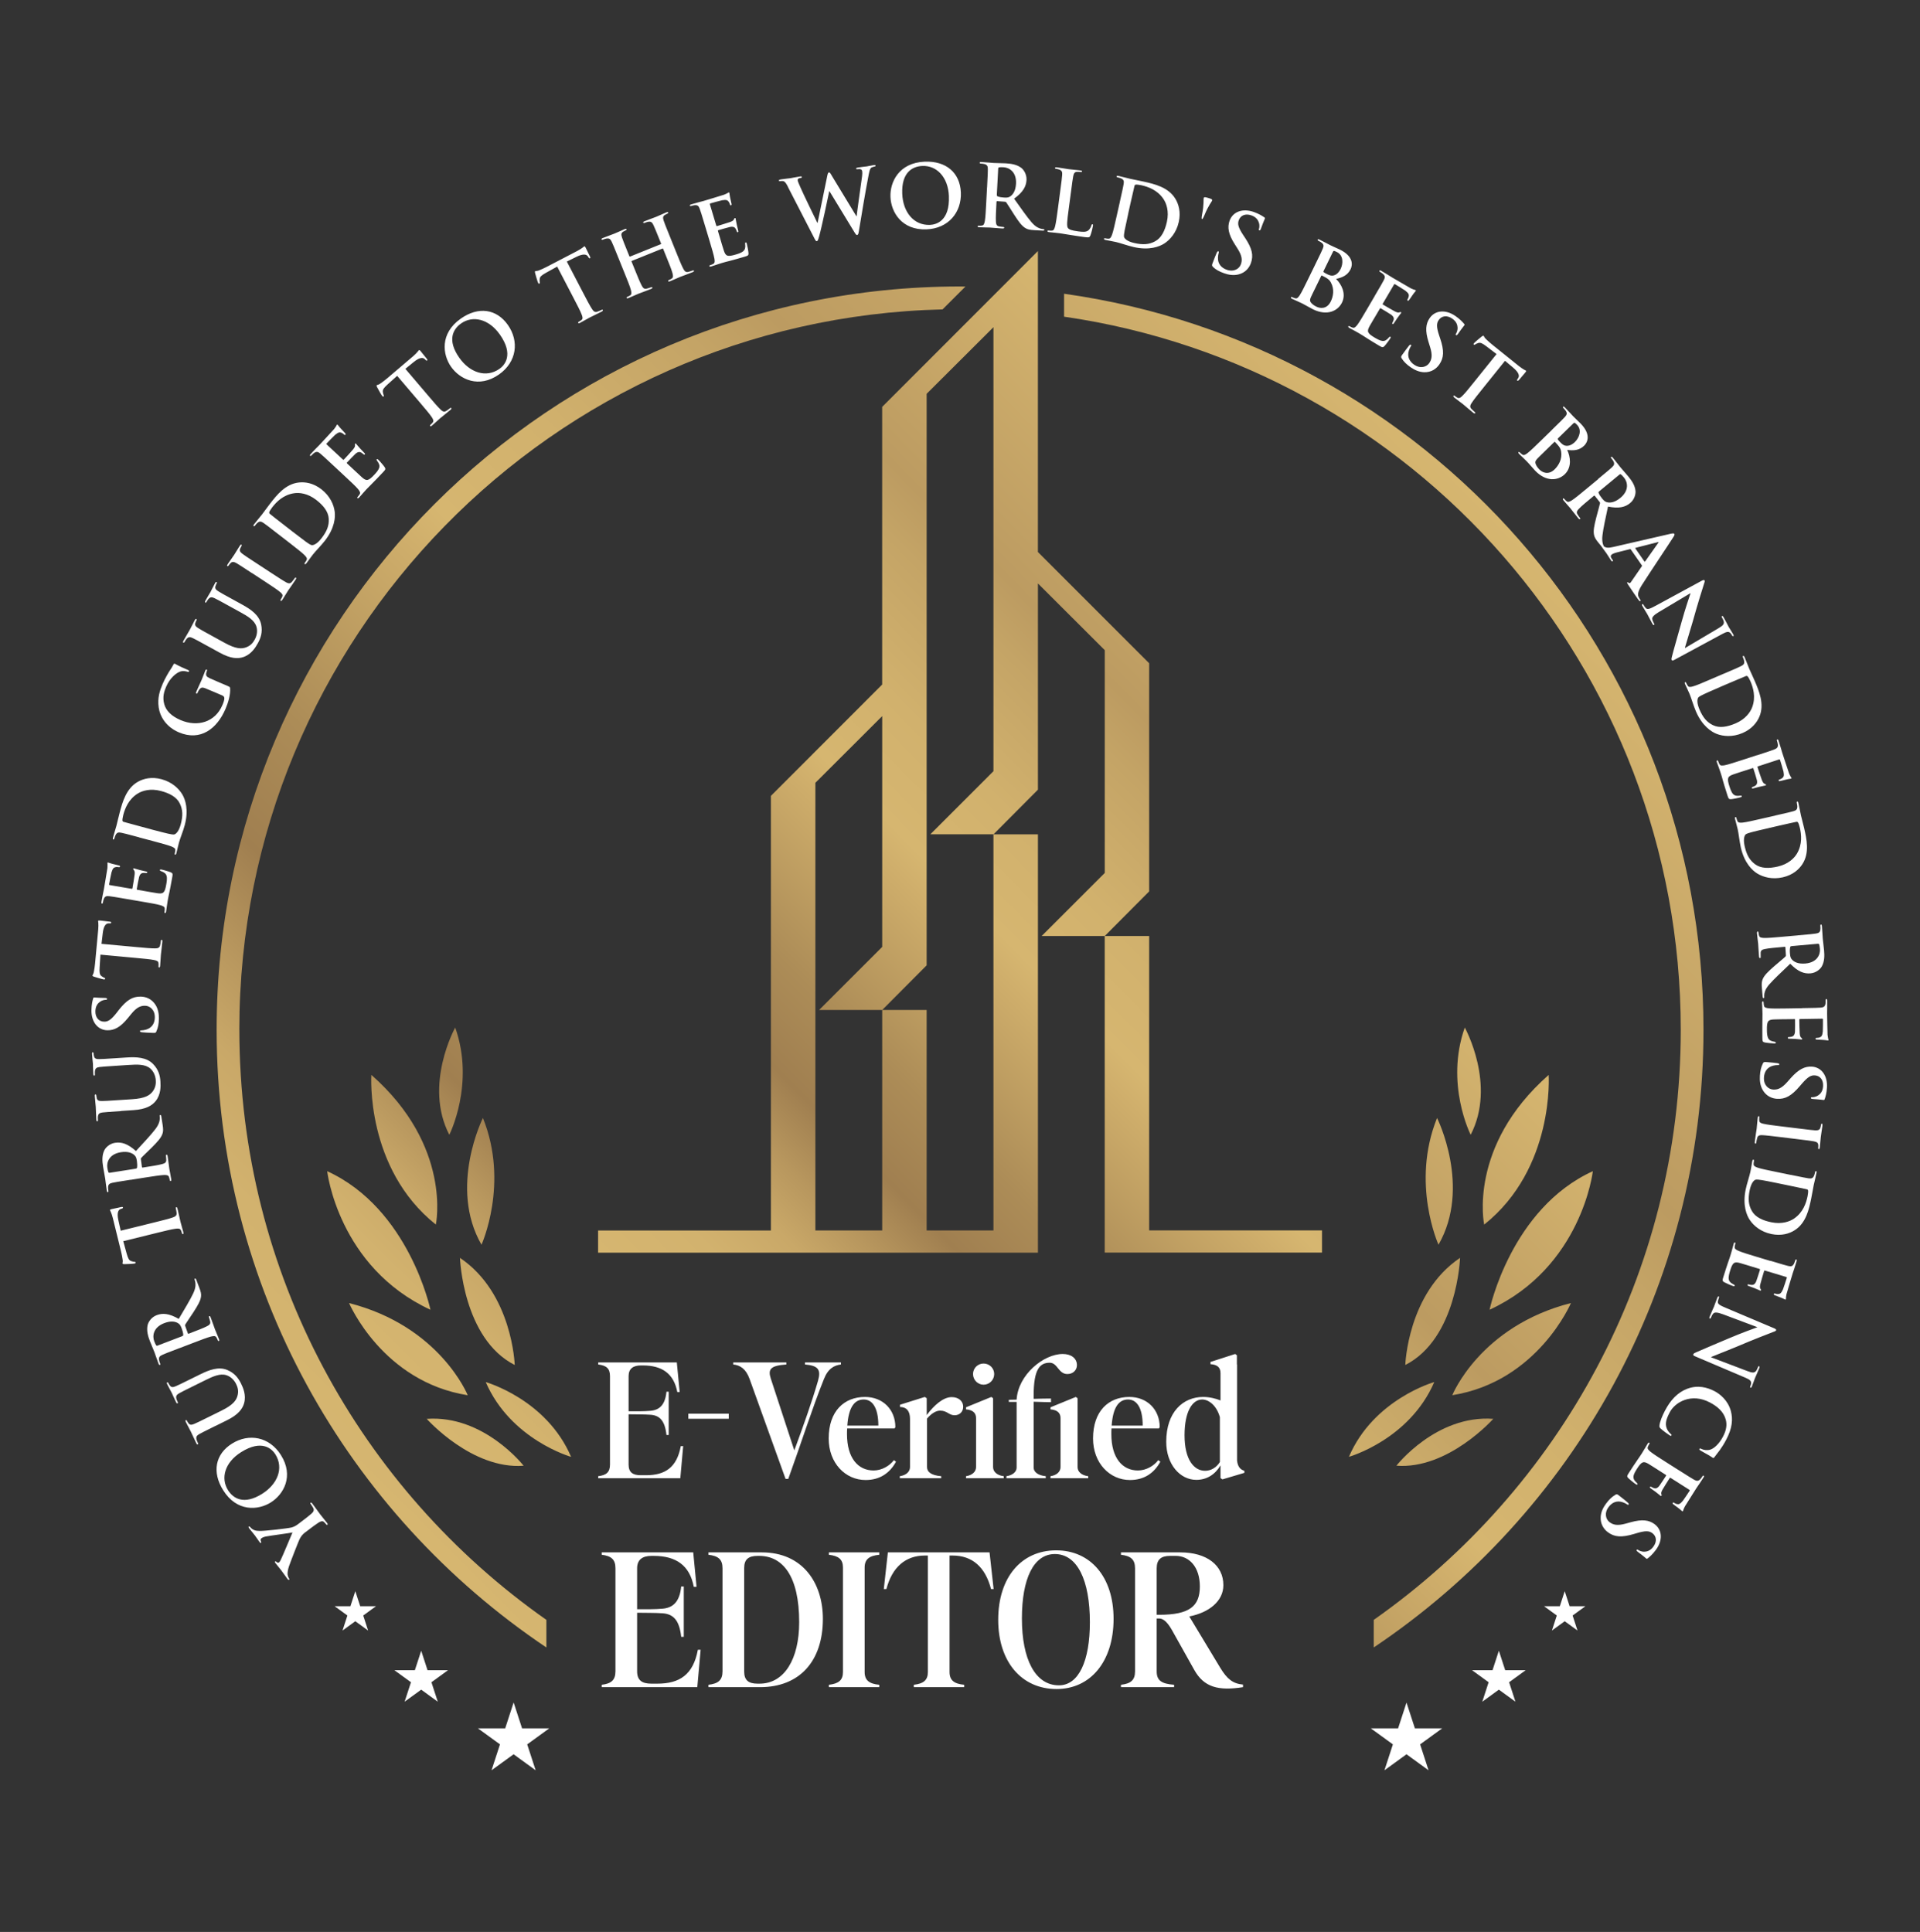
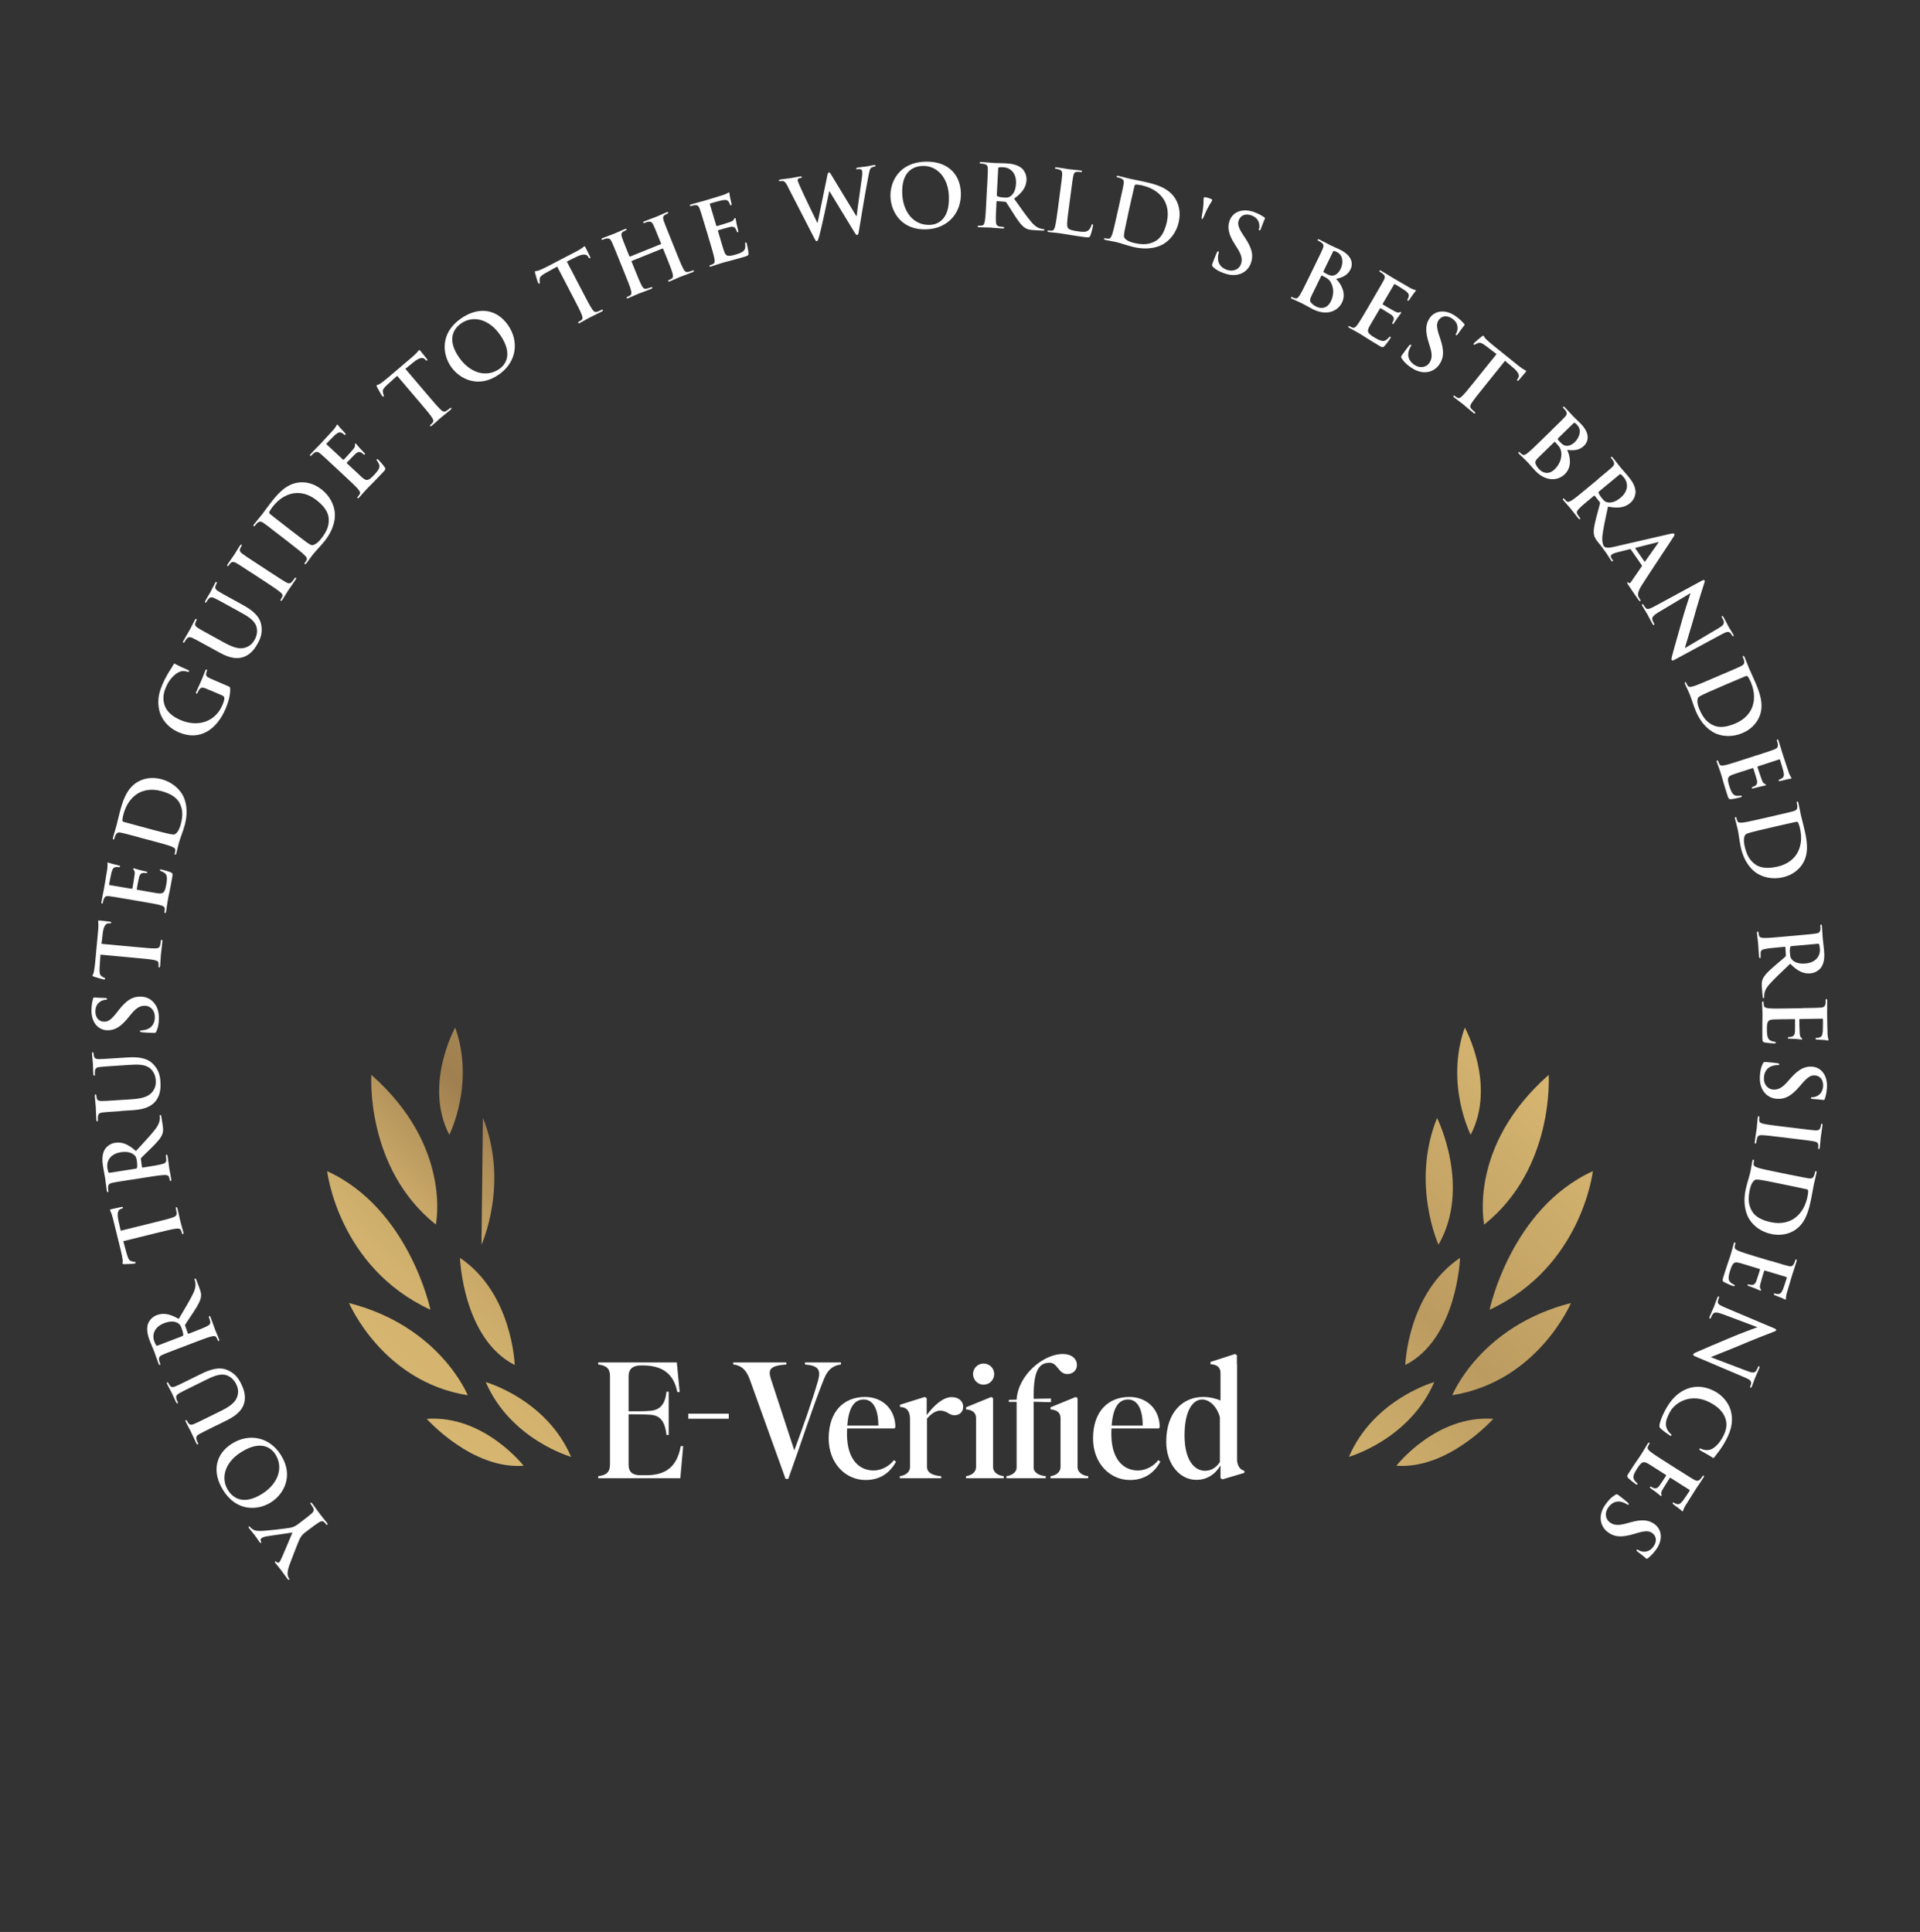
<svg xmlns="http://www.w3.org/2000/svg" width="157" height="158" viewBox="0 0 157 158" fill="none">
  <rect x="0" y="0" width="157" height="158" fill="#333333" stroke="none" />
  <path d="M24.996 125.287C24.693 125.517 24.613 125.667 24.503 125.864C24.441 125.971 23.779 127.664 23.635 128.084C23.534 128.381 23.5 128.63 23.518 128.783C23.534 128.887 23.574 129.007 23.626 129.074C23.659 129.12 23.678 129.166 23.638 129.197C23.604 129.221 23.558 129.197 23.506 129.129C23.429 129.028 23.126 128.593 22.985 128.409C22.896 128.289 22.703 128.071 22.513 127.82C22.47 127.765 22.467 127.722 22.5 127.697C22.534 127.673 22.571 127.707 22.657 127.774C22.706 127.817 22.773 127.811 22.819 127.774C22.865 127.74 22.911 127.661 22.96 127.562C23.071 127.357 23.828 125.539 23.917 125.33C23.739 125.376 21.964 125.609 21.731 125.661C21.565 125.698 21.452 125.747 21.378 125.805C21.323 125.848 21.277 125.916 21.326 126.029C21.354 126.088 21.381 126.149 21.347 126.173C21.308 126.204 21.277 126.183 21.225 126.115C21.084 125.931 20.964 125.735 20.841 125.572C20.746 125.45 20.449 125.091 20.369 124.984C20.323 124.922 20.305 124.873 20.338 124.849C20.378 124.818 20.427 124.849 20.477 124.913C20.519 124.968 20.624 125.06 20.731 125.109C20.878 125.186 20.992 125.195 21.237 125.204C21.602 125.22 23.521 125.002 23.84 124.922C24.107 124.852 24.282 124.72 24.466 124.579L24.926 124.229C25.015 124.162 25.251 123.981 25.475 123.785C25.628 123.65 25.714 123.506 25.61 123.319C25.561 123.233 25.478 123.101 25.419 123.021C25.373 122.96 25.367 122.92 25.395 122.898C25.435 122.868 25.484 122.898 25.542 122.972C25.812 123.328 26.064 123.693 26.18 123.846C26.287 123.987 26.573 124.327 26.732 124.536C26.79 124.616 26.815 124.668 26.769 124.702C26.741 124.723 26.701 124.708 26.655 124.646C26.597 124.567 26.533 124.508 26.484 124.465C26.376 124.37 26.214 124.413 26.042 124.527C25.794 124.689 25.558 124.87 25.465 124.938L25.006 125.287H24.996ZM22.139 122.877C21.117 123.518 19.373 123.671 18.25 121.877C17.318 120.39 17.603 118.921 18.971 118.063C20.338 117.204 22.019 117.483 22.973 119.001C24.049 120.715 23.196 122.215 22.139 122.877ZM19.716 118.762C18.376 119.602 18.029 120.893 18.646 121.871C19.075 122.558 19.949 123.101 21.436 122.169C22.678 121.39 23.233 120.083 22.516 118.937C22.252 118.52 21.442 117.676 19.716 118.762ZM17.631 116.609C16.668 117.085 16.493 117.173 16.297 117.284C16.088 117.403 16.012 117.505 16.07 117.735C16.082 117.79 16.128 117.903 16.174 117.992C16.208 118.063 16.214 118.106 16.171 118.127C16.128 118.149 16.091 118.112 16.046 118.017C15.88 117.683 15.702 117.275 15.607 117.085C15.533 116.931 15.316 116.545 15.205 116.315C15.159 116.22 15.15 116.168 15.193 116.146C15.236 116.125 15.27 116.155 15.3 116.22C15.334 116.29 15.359 116.324 15.411 116.395C15.527 116.551 15.659 116.548 15.886 116.45C16.095 116.364 16.272 116.275 17.235 115.8L18.122 115.361C19.038 114.907 19.336 114.533 19.434 114.098C19.529 113.696 19.409 113.393 19.302 113.178C19.164 112.899 18.907 112.601 18.529 112.473C18.008 112.298 17.431 112.559 16.778 112.881L15.987 113.273C15.024 113.748 14.85 113.834 14.65 113.948C14.442 114.067 14.365 114.168 14.423 114.398C14.436 114.457 14.482 114.567 14.518 114.634C14.555 114.702 14.558 114.748 14.515 114.769C14.473 114.791 14.436 114.754 14.393 114.665C14.233 114.343 14.055 113.935 14.052 113.929C14.016 113.853 13.798 113.463 13.678 113.218C13.635 113.129 13.626 113.08 13.669 113.055C13.712 113.031 13.746 113.064 13.783 113.141C13.816 113.212 13.841 113.245 13.893 113.316C14.009 113.472 14.141 113.469 14.368 113.371C14.577 113.285 14.755 113.196 15.717 112.721L16.395 112.387C17.097 112.04 17.879 111.74 18.597 112.046C19.204 112.304 19.498 112.727 19.704 113.138C19.869 113.472 20.151 114.092 19.961 114.76C19.829 115.226 19.48 115.699 18.563 116.152L17.64 116.609H17.631ZM14.666 110.256C13.663 110.639 13.479 110.709 13.274 110.805C13.053 110.903 12.97 110.998 13.007 111.231C13.013 111.289 13.05 111.403 13.086 111.494C13.114 111.568 13.117 111.611 13.071 111.629C13.025 111.648 12.995 111.605 12.958 111.507C12.823 111.157 12.685 110.734 12.633 110.596C12.547 110.372 12.335 109.879 12.255 109.676C12.096 109.262 11.967 108.802 12.075 108.354C12.13 108.121 12.366 107.729 12.807 107.56C13.295 107.373 13.822 107.407 14.617 107.864C15.132 106.993 15.543 106.315 15.803 105.77C16.046 105.254 15.987 104.966 15.969 104.859C15.954 104.782 15.938 104.718 15.917 104.666C15.895 104.613 15.908 104.58 15.938 104.567C15.99 104.546 16.021 104.589 16.052 104.669L16.291 105.294C16.432 105.662 16.463 105.84 16.435 106.049C16.392 106.389 16.177 106.76 15.812 107.324C15.552 107.726 15.218 108.201 15.153 108.324C15.126 108.373 15.135 108.413 15.153 108.462L15.359 109.041C15.371 109.075 15.392 109.09 15.432 109.075L15.524 109.038C16.137 108.802 16.659 108.603 16.922 108.465C17.107 108.373 17.235 108.278 17.186 108.069C17.162 107.965 17.119 107.815 17.088 107.735C17.067 107.683 17.079 107.649 17.11 107.637C17.156 107.619 17.192 107.658 17.226 107.741C17.373 108.125 17.539 108.618 17.579 108.719C17.628 108.845 17.806 109.253 17.907 109.517C17.941 109.603 17.938 109.658 17.892 109.673C17.858 109.685 17.83 109.667 17.799 109.587C17.763 109.489 17.717 109.415 17.683 109.36C17.606 109.238 17.447 109.262 17.248 109.308C16.959 109.382 16.438 109.581 15.831 109.814L14.669 110.259L14.666 110.256ZM14.889 109.277C14.963 109.25 14.985 109.225 14.985 109.173C14.978 109.017 14.923 108.811 14.859 108.646C14.758 108.382 14.699 108.305 14.568 108.22C14.347 108.075 13.97 108.002 13.43 108.21C12.495 108.569 12.461 109.293 12.608 109.682C12.672 109.848 12.725 109.964 12.768 110.023C12.798 110.066 12.829 110.069 12.884 110.047L14.889 109.281V109.277ZM10.078 101.504L10.357 102.519C10.468 102.912 10.544 103.068 10.719 103.135C10.839 103.178 10.931 103.194 10.989 103.194C11.047 103.194 11.081 103.209 11.09 103.249C11.102 103.298 11.072 103.319 10.995 103.338C10.885 103.365 10.229 103.39 10.17 103.387C10.075 103.387 10.029 103.378 10.02 103.338C10.008 103.283 10.06 103.197 10.029 103.022C10.002 102.82 9.95 102.553 9.894 102.329L9.226 99.615C9.171 99.394 9.115 99.25 9.076 99.152C9.03 99.054 9.002 99.002 8.996 98.974C8.984 98.925 9.023 98.91 9.128 98.885C9.272 98.849 9.75 98.754 9.928 98.711C9.999 98.701 10.041 98.704 10.054 98.744C10.066 98.8 10.035 98.821 9.934 98.855L9.861 98.879C9.686 98.938 9.539 99.171 9.677 99.784L9.87 100.652L12.679 99.959C13.31 99.802 13.85 99.67 14.138 99.563C14.325 99.496 14.466 99.416 14.442 99.204C14.433 99.106 14.408 98.95 14.383 98.849C14.365 98.775 14.377 98.735 14.411 98.726C14.46 98.714 14.494 98.766 14.512 98.843C14.623 99.293 14.709 99.732 14.758 99.922C14.797 100.078 14.923 100.504 14.991 100.777C15.012 100.866 15.003 100.918 14.957 100.931C14.923 100.94 14.896 100.915 14.874 100.836C14.85 100.734 14.816 100.655 14.785 100.596C14.724 100.465 14.565 100.462 14.359 100.489C14.062 100.526 13.522 100.658 12.89 100.814L10.081 101.507L10.078 101.504ZM10.667 96.487C9.606 96.653 9.413 96.684 9.189 96.733C8.953 96.785 8.852 96.859 8.839 97.095C8.833 97.153 8.846 97.272 8.861 97.371C8.873 97.447 8.867 97.49 8.818 97.499C8.769 97.509 8.747 97.46 8.732 97.355C8.674 96.984 8.625 96.543 8.603 96.395C8.567 96.159 8.462 95.632 8.429 95.414C8.358 94.976 8.327 94.501 8.527 94.083C8.628 93.869 8.941 93.531 9.407 93.461C9.922 93.381 10.431 93.522 11.115 94.136C11.799 93.394 12.344 92.814 12.712 92.332C13.056 91.879 13.059 91.584 13.065 91.477C13.065 91.397 13.065 91.333 13.056 91.278C13.047 91.222 13.065 91.192 13.099 91.186C13.154 91.177 13.175 91.222 13.191 91.308L13.295 91.971C13.356 92.36 13.35 92.541 13.28 92.737C13.166 93.062 12.881 93.378 12.406 93.853C12.065 94.194 11.642 94.586 11.55 94.697C11.513 94.74 11.513 94.779 11.523 94.832L11.605 95.442C11.611 95.476 11.627 95.497 11.67 95.488L11.768 95.472C12.418 95.371 12.967 95.285 13.255 95.203C13.454 95.151 13.602 95.083 13.595 94.871C13.595 94.764 13.583 94.608 13.571 94.525C13.562 94.47 13.58 94.439 13.614 94.433C13.663 94.427 13.691 94.47 13.706 94.562C13.77 94.967 13.829 95.485 13.847 95.592C13.868 95.724 13.957 96.159 14 96.438C14.016 96.527 14 96.583 13.951 96.589C13.917 96.595 13.89 96.57 13.878 96.487C13.862 96.383 13.835 96.3 13.81 96.239C13.761 96.104 13.602 96.092 13.396 96.098C13.099 96.11 12.547 96.196 11.906 96.297L10.679 96.491L10.667 96.487ZM11.09 95.577C11.167 95.564 11.191 95.546 11.207 95.494C11.231 95.341 11.219 95.126 11.194 94.954C11.152 94.675 11.109 94.589 10.998 94.479C10.811 94.295 10.459 94.142 9.888 94.231C8.898 94.387 8.714 95.086 8.778 95.5C8.806 95.675 8.833 95.798 8.864 95.865C8.885 95.911 8.916 95.92 8.971 95.914L11.093 95.58L11.09 95.577ZM9.882 90.87C8.812 90.94 8.616 90.953 8.389 90.98C8.15 91.011 8.042 91.072 8.005 91.308C7.996 91.367 7.996 91.486 8.005 91.584C8.012 91.661 7.999 91.704 7.95 91.707C7.901 91.707 7.883 91.661 7.877 91.557C7.852 91.183 7.846 90.738 7.831 90.526C7.818 90.358 7.769 89.916 7.754 89.662C7.748 89.554 7.757 89.505 7.806 89.502C7.855 89.502 7.874 89.539 7.877 89.61C7.883 89.686 7.892 89.729 7.91 89.812C7.959 89.999 8.082 90.048 8.327 90.045C8.554 90.045 8.751 90.033 9.821 89.962L10.808 89.898C11.829 89.83 12.246 89.6 12.504 89.236C12.743 88.901 12.752 88.576 12.737 88.337C12.715 88.027 12.593 87.653 12.292 87.389C11.878 87.028 11.243 87.046 10.52 87.095L9.64 87.153C8.57 87.224 8.373 87.236 8.146 87.264C7.907 87.294 7.8 87.356 7.763 87.592C7.754 87.65 7.754 87.77 7.76 87.846C7.766 87.923 7.754 87.966 7.705 87.969C7.656 87.969 7.637 87.923 7.631 87.825C7.607 87.466 7.601 87.022 7.601 87.012C7.595 86.93 7.545 86.485 7.527 86.212C7.521 86.114 7.53 86.062 7.582 86.059C7.631 86.059 7.65 86.099 7.653 86.181C7.659 86.258 7.668 86.301 7.687 86.384C7.736 86.571 7.858 86.62 8.104 86.617C8.33 86.617 8.527 86.605 9.597 86.534L10.351 86.485C11.133 86.433 11.97 86.457 12.516 87.015C12.979 87.488 13.089 87.99 13.117 88.447C13.142 88.822 13.163 89.499 12.734 90.042C12.433 90.422 11.93 90.723 10.909 90.79L9.882 90.858V90.87ZM12.792 84.348C12.74 84.461 12.706 84.48 12.55 84.476C12.16 84.47 11.74 84.433 11.627 84.424C11.52 84.415 11.443 84.394 11.446 84.335C11.446 84.271 11.51 84.265 11.569 84.268C11.661 84.268 11.808 84.243 11.93 84.21C12.455 84.062 12.654 83.651 12.66 83.213C12.672 82.578 12.246 82.259 11.872 82.253C11.526 82.247 11.201 82.348 10.731 82.925L10.471 83.244C9.851 84.01 9.352 84.268 8.781 84.259C8.005 84.246 7.46 83.587 7.478 82.606C7.487 82.149 7.561 81.852 7.613 81.671C7.628 81.606 7.65 81.573 7.699 81.573C7.791 81.573 7.993 81.606 8.545 81.615C8.701 81.615 8.757 81.64 8.757 81.698C8.757 81.747 8.714 81.769 8.628 81.766C8.563 81.766 8.346 81.796 8.159 81.941C8.024 82.045 7.809 82.244 7.8 82.704C7.791 83.225 8.088 83.547 8.511 83.556C8.836 83.563 9.085 83.403 9.539 82.827L9.689 82.63C10.345 81.787 10.839 81.493 11.507 81.505C11.915 81.511 12.4 81.677 12.722 82.189C12.942 82.545 12.998 82.94 12.991 83.314C12.985 83.722 12.93 84.041 12.789 84.341L12.792 84.348ZM8.214 78.071L8.146 79.119C8.122 79.527 8.143 79.699 8.288 79.819C8.386 79.898 8.468 79.941 8.524 79.96C8.579 79.978 8.603 80.002 8.6 80.045C8.597 80.094 8.56 80.107 8.481 80.098C8.367 80.088 7.742 79.895 7.687 79.877C7.598 79.846 7.558 79.822 7.561 79.782C7.567 79.727 7.644 79.662 7.674 79.487C7.714 79.285 7.754 79.021 7.775 78.788L8.033 76.007C8.054 75.783 8.045 75.627 8.042 75.519C8.03 75.412 8.021 75.354 8.024 75.326C8.027 75.277 8.07 75.274 8.177 75.283C8.324 75.296 8.809 75.363 8.99 75.378C9.06 75.391 9.1 75.409 9.097 75.452C9.091 75.507 9.054 75.519 8.95 75.516H8.873C8.689 75.516 8.475 75.685 8.404 76.308L8.3 77.191L11.179 77.457C11.826 77.516 12.381 77.568 12.685 77.562C12.884 77.562 13.04 77.531 13.089 77.323C13.111 77.224 13.142 77.071 13.151 76.967C13.157 76.89 13.181 76.856 13.218 76.859C13.267 76.862 13.283 76.921 13.277 76.997C13.234 77.46 13.172 77.902 13.154 78.098C13.139 78.261 13.12 78.705 13.093 78.987C13.083 79.079 13.059 79.126 13.01 79.123C12.976 79.119 12.955 79.089 12.964 79.006C12.973 78.902 12.967 78.816 12.958 78.751C12.942 78.607 12.792 78.552 12.59 78.512C12.298 78.451 11.743 78.399 11.096 78.341L8.217 78.074L8.214 78.071ZM10.412 73.532C9.355 73.352 9.161 73.318 8.935 73.293C8.695 73.266 8.576 73.302 8.487 73.523C8.462 73.575 8.435 73.695 8.419 73.79C8.407 73.867 8.386 73.906 8.337 73.897C8.288 73.888 8.281 73.839 8.3 73.735C8.334 73.548 8.373 73.345 8.404 73.174C8.441 72.993 8.478 72.836 8.493 72.738C8.53 72.514 8.769 71.131 8.784 70.996C8.793 70.862 8.797 70.748 8.793 70.69C8.793 70.653 8.778 70.607 8.784 70.573C8.79 70.54 8.818 70.537 8.855 70.543C8.904 70.552 8.981 70.601 9.296 70.674C9.364 70.693 9.667 70.76 9.75 70.788C9.784 70.8 9.824 70.822 9.815 70.871C9.805 70.92 9.769 70.926 9.707 70.917C9.658 70.908 9.539 70.895 9.45 70.917C9.315 70.944 9.22 70.999 9.119 71.34C9.085 71.456 8.947 72.183 8.922 72.324C8.916 72.358 8.935 72.376 8.984 72.386L10.744 72.686C10.793 72.695 10.82 72.692 10.83 72.649C10.857 72.496 10.992 71.696 11.007 71.533C11.023 71.364 11.02 71.257 10.961 71.18C10.915 71.122 10.885 71.088 10.891 71.055C10.894 71.027 10.912 71.009 10.955 71.015C10.998 71.021 11.102 71.07 11.455 71.159C11.593 71.19 11.869 71.257 11.915 71.266C11.97 71.275 12.047 71.288 12.038 71.352C12.028 71.401 11.998 71.41 11.964 71.404C11.894 71.398 11.802 71.383 11.71 71.389C11.566 71.401 11.443 71.481 11.372 71.732C11.335 71.861 11.21 72.551 11.182 72.717C11.176 72.751 11.204 72.763 11.243 72.772L11.792 72.867C12.028 72.907 12.666 73.023 12.872 73.051C13.353 73.118 13.479 73.026 13.598 72.315C13.629 72.134 13.678 71.843 13.626 71.647C13.574 71.45 13.442 71.343 13.166 71.245C13.093 71.217 13.065 71.199 13.074 71.15C13.083 71.095 13.139 71.104 13.209 71.116C13.369 71.144 13.832 71.282 13.966 71.34C14.138 71.42 14.129 71.481 14.083 71.748C13.994 72.269 13.914 72.649 13.856 72.947C13.792 73.244 13.746 73.459 13.712 73.667C13.7 73.744 13.672 73.897 13.651 74.066C13.623 74.225 13.605 74.409 13.583 74.547C13.568 74.639 13.537 74.682 13.491 74.673C13.457 74.667 13.439 74.636 13.454 74.553C13.473 74.449 13.473 74.363 13.47 74.299C13.467 74.155 13.319 74.094 13.123 74.032C12.838 73.946 12.286 73.854 11.648 73.744L10.425 73.535L10.412 73.532ZM11.366 68.476C10.33 68.2 10.137 68.148 9.916 68.105C9.68 68.056 9.557 68.083 9.45 68.295C9.422 68.347 9.382 68.461 9.358 68.556C9.336 68.629 9.312 68.669 9.266 68.657C9.217 68.644 9.217 68.592 9.244 68.491C9.339 68.129 9.474 67.706 9.526 67.513C9.582 67.302 9.677 66.866 9.787 66.455C10.014 65.603 10.318 64.462 11.296 63.925C11.74 63.68 12.393 63.508 13.206 63.726C14.065 63.956 14.626 64.493 14.911 64.977C15.147 65.376 15.444 66.216 15.107 67.479C15.043 67.725 14.948 68.001 14.856 68.252C14.764 68.504 14.681 68.74 14.635 68.911C14.614 68.985 14.574 69.135 14.537 69.301C14.494 69.457 14.46 69.638 14.423 69.776C14.399 69.865 14.368 69.908 14.319 69.896C14.285 69.886 14.273 69.853 14.295 69.773C14.322 69.672 14.331 69.586 14.335 69.522C14.344 69.377 14.203 69.304 14.012 69.224C13.733 69.114 13.197 68.97 12.568 68.801L11.366 68.482V68.476ZM12.344 67.823C13.068 68.016 13.595 68.148 13.727 68.175C13.899 68.215 14.178 68.273 14.267 68.24C14.42 68.185 14.635 67.958 14.779 67.418C14.966 66.722 14.951 66.222 14.706 65.716C14.448 65.18 13.862 64.876 13.16 64.689C12.292 64.459 11.636 64.671 11.28 64.888C10.514 65.354 10.222 66.112 10.081 66.645C10.045 66.783 9.999 67.041 10.011 67.102C10.023 67.17 10.051 67.2 10.124 67.219C10.354 67.286 10.949 67.446 11.486 67.59L12.344 67.82V67.823ZM18.621 56.106C18.796 56.18 18.805 56.192 18.818 56.29C18.857 56.805 18.658 57.474 18.44 57.98C17.76 59.571 16.407 60.657 14.617 59.89C13.577 59.445 13.08 58.596 12.976 57.854C12.866 57.069 13.068 56.474 13.301 55.928C13.491 55.48 13.813 54.944 13.896 54.824C13.979 54.699 14.117 54.487 14.187 54.343C14.227 54.266 14.258 54.266 14.304 54.285C14.374 54.315 14.537 54.438 15.35 54.784C15.454 54.83 15.478 54.861 15.457 54.913C15.438 54.959 15.399 54.959 15.343 54.941C15.187 54.895 14.963 54.84 14.712 54.932C14.42 55.039 13.899 55.428 13.586 56.161C13.433 56.517 13.258 57.005 13.439 57.618C13.589 58.111 13.976 58.553 14.773 58.893C16.168 59.488 17.594 59.047 18.18 57.679C18.253 57.51 18.348 57.283 18.345 57.096C18.342 56.98 18.269 56.919 18.158 56.87L17.548 56.609C17.223 56.471 16.978 56.364 16.778 56.287C16.555 56.198 16.426 56.213 16.288 56.407C16.251 56.453 16.199 56.56 16.159 56.652C16.134 56.71 16.104 56.744 16.064 56.725C16.012 56.704 16.018 56.652 16.058 56.56C16.202 56.222 16.395 55.821 16.478 55.628C16.564 55.425 16.692 55.073 16.782 54.861C16.818 54.775 16.849 54.735 16.901 54.76C16.941 54.775 16.938 54.821 16.916 54.867C16.895 54.919 16.883 54.968 16.861 55.051C16.818 55.241 16.901 55.352 17.125 55.456C17.318 55.545 17.576 55.655 17.901 55.796L18.615 56.1L18.621 56.106ZM17.073 52.889C16.131 52.371 15.96 52.276 15.754 52.181C15.537 52.077 15.411 52.074 15.254 52.252C15.214 52.294 15.15 52.396 15.104 52.481C15.067 52.549 15.034 52.58 14.991 52.555C14.948 52.531 14.96 52.481 15.009 52.389C15.19 52.061 15.423 51.681 15.524 51.497C15.607 51.35 15.8 50.948 15.923 50.727C15.975 50.636 16.009 50.599 16.055 50.623C16.101 50.648 16.088 50.691 16.055 50.752C16.018 50.819 16.003 50.859 15.975 50.942C15.914 51.126 15.993 51.233 16.202 51.365C16.392 51.488 16.567 51.583 17.505 52.098L18.37 52.574C19.268 53.067 19.744 53.095 20.158 52.929C20.541 52.776 20.722 52.506 20.835 52.294C20.985 52.022 21.084 51.641 20.97 51.258C20.817 50.731 20.271 50.406 19.633 50.056L18.86 49.63C17.919 49.111 17.747 49.017 17.542 48.921C17.324 48.817 17.198 48.814 17.042 48.992C17.002 49.035 16.938 49.136 16.901 49.203C16.864 49.271 16.831 49.302 16.788 49.277C16.745 49.253 16.757 49.203 16.803 49.115C16.978 48.799 17.211 48.419 17.214 48.412C17.254 48.339 17.45 47.937 17.582 47.698C17.631 47.612 17.665 47.575 17.707 47.6C17.75 47.624 17.744 47.667 17.701 47.741C17.665 47.808 17.649 47.848 17.622 47.931C17.56 48.115 17.64 48.222 17.849 48.354C18.039 48.477 18.213 48.572 19.152 49.087L19.814 49.452C20.501 49.829 21.194 50.298 21.354 51.065C21.488 51.712 21.311 52.193 21.09 52.595C20.909 52.923 20.565 53.506 19.909 53.733C19.452 53.892 18.864 53.874 17.968 53.38L17.067 52.883L17.073 52.889ZM20.59 46.864C19.692 46.275 19.529 46.168 19.333 46.054C19.124 45.935 18.986 45.929 18.87 46.039C18.808 46.091 18.753 46.165 18.707 46.235C18.667 46.294 18.634 46.321 18.588 46.29C18.551 46.266 18.572 46.211 18.634 46.119C18.781 45.895 19.041 45.533 19.155 45.364C19.253 45.217 19.462 44.858 19.609 44.635C19.658 44.558 19.701 44.518 19.738 44.543C19.784 44.573 19.774 44.616 19.738 44.674C19.701 44.733 19.673 44.785 19.639 44.861C19.566 45.039 19.633 45.153 19.832 45.3C20.014 45.435 20.179 45.545 21.074 46.131L22.114 46.812C22.687 47.186 23.154 47.492 23.42 47.637C23.592 47.722 23.724 47.75 23.865 47.591C23.929 47.517 24.027 47.394 24.086 47.305C24.129 47.241 24.165 47.223 24.196 47.241C24.236 47.269 24.224 47.327 24.181 47.391C23.926 47.781 23.666 48.139 23.558 48.299C23.469 48.434 23.242 48.817 23.089 49.053C23.04 49.13 22.994 49.161 22.954 49.133C22.924 49.115 22.924 49.078 22.97 49.007C23.028 48.918 23.061 48.842 23.086 48.78C23.141 48.648 23.061 48.547 22.902 48.416C22.675 48.222 22.206 47.919 21.636 47.541L20.596 46.861L20.59 46.864ZM22.739 43.675C21.893 43.019 21.737 42.896 21.55 42.77C21.35 42.635 21.228 42.611 21.047 42.764C21.001 42.801 20.921 42.89 20.863 42.969C20.814 43.031 20.777 43.055 20.74 43.025C20.7 42.994 20.719 42.948 20.786 42.862C21.016 42.568 21.304 42.227 21.427 42.071C21.562 41.899 21.817 41.534 22.077 41.2C22.617 40.504 23.34 39.572 24.448 39.459C24.953 39.403 25.619 39.501 26.284 40.017C26.986 40.562 27.293 41.274 27.367 41.832C27.431 42.292 27.376 43.178 26.576 44.211C26.419 44.411 26.226 44.629 26.045 44.828C25.864 45.027 25.695 45.208 25.588 45.349C25.539 45.41 25.444 45.533 25.346 45.671C25.245 45.8 25.144 45.953 25.058 46.063C25.003 46.137 24.953 46.162 24.917 46.131C24.889 46.109 24.889 46.073 24.941 46.008C25.006 45.925 25.049 45.849 25.076 45.791C25.14 45.662 25.039 45.539 24.895 45.392C24.684 45.184 24.242 44.84 23.73 44.441L22.749 43.681L22.739 43.675ZM23.892 43.454C24.484 43.911 24.917 44.239 25.027 44.316C25.171 44.417 25.401 44.579 25.499 44.583C25.662 44.592 25.947 44.466 26.287 44.024C26.729 43.457 26.913 42.991 26.882 42.43C26.852 41.835 26.431 41.329 25.858 40.884C25.15 40.336 24.463 40.274 24.049 40.339C23.16 40.47 22.598 41.053 22.261 41.489C22.175 41.599 22.031 41.82 22.019 41.881C22.004 41.948 22.019 41.988 22.077 42.034C22.261 42.188 22.749 42.565 23.187 42.905L23.889 43.451L23.892 43.454ZM27.293 38.103C26.508 37.373 26.364 37.238 26.189 37.094C26.005 36.941 25.883 36.907 25.689 37.042C25.64 37.073 25.555 37.156 25.487 37.229C25.435 37.284 25.395 37.306 25.358 37.275C25.321 37.242 25.346 37.196 25.416 37.119C25.545 36.978 25.689 36.834 25.809 36.705C25.938 36.576 26.054 36.463 26.122 36.389C26.275 36.223 27.232 35.196 27.318 35.092C27.397 34.985 27.465 34.893 27.492 34.84C27.511 34.81 27.523 34.764 27.548 34.739C27.572 34.715 27.597 34.727 27.624 34.752C27.661 34.785 27.698 34.868 27.922 35.104C27.968 35.156 28.185 35.38 28.238 35.448C28.259 35.478 28.28 35.515 28.247 35.552C28.213 35.589 28.176 35.573 28.13 35.53C28.093 35.497 28.001 35.42 27.916 35.389C27.79 35.34 27.68 35.334 27.407 35.561C27.315 35.641 26.799 36.171 26.704 36.276C26.68 36.3 26.686 36.325 26.723 36.358L28.029 37.573C28.066 37.606 28.09 37.622 28.118 37.588C28.225 37.474 28.777 36.88 28.875 36.751C28.98 36.616 29.038 36.524 29.029 36.432C29.023 36.358 29.013 36.312 29.038 36.288C29.056 36.266 29.081 36.26 29.111 36.288C29.142 36.315 29.206 36.414 29.449 36.68C29.547 36.782 29.74 36.99 29.777 37.024C29.82 37.064 29.875 37.116 29.832 37.162C29.798 37.199 29.768 37.189 29.743 37.165C29.688 37.122 29.62 37.061 29.538 37.011C29.412 36.941 29.265 36.941 29.069 37.113C28.967 37.202 28.486 37.708 28.369 37.833C28.345 37.858 28.36 37.882 28.391 37.913L28.799 38.293C28.974 38.456 29.446 38.904 29.599 39.038C29.964 39.36 30.12 39.348 30.611 38.821C30.737 38.686 30.936 38.468 31 38.278C31.062 38.085 31.013 37.922 30.835 37.689C30.789 37.625 30.776 37.597 30.81 37.56C30.85 37.52 30.89 37.56 30.942 37.606C31.062 37.717 31.375 38.085 31.454 38.207C31.555 38.37 31.512 38.416 31.328 38.612C30.97 38.998 30.694 39.275 30.482 39.492C30.265 39.704 30.111 39.86 29.967 40.014C29.915 40.069 29.808 40.185 29.697 40.314C29.587 40.434 29.473 40.578 29.375 40.679C29.314 40.746 29.265 40.768 29.228 40.734C29.203 40.71 29.206 40.676 29.265 40.614C29.338 40.538 29.384 40.464 29.418 40.409C29.495 40.286 29.403 40.155 29.274 39.995C29.081 39.768 28.673 39.388 28.198 38.946L27.29 38.1L27.293 38.103ZM32.475 30.738L31.693 31.44C31.39 31.716 31.286 31.854 31.304 32.041C31.319 32.167 31.347 32.255 31.371 32.308C31.396 32.36 31.399 32.394 31.368 32.421C31.332 32.452 31.298 32.436 31.246 32.375C31.172 32.289 30.859 31.713 30.832 31.661C30.789 31.578 30.776 31.532 30.81 31.504C30.853 31.467 30.954 31.477 31.096 31.372C31.264 31.256 31.479 31.093 31.657 30.943L33.785 29.131C33.956 28.984 34.061 28.867 34.131 28.787C34.199 28.701 34.232 28.655 34.254 28.637C34.291 28.607 34.324 28.634 34.392 28.714C34.487 28.827 34.787 29.211 34.907 29.352C34.947 29.41 34.965 29.453 34.931 29.477C34.889 29.514 34.855 29.496 34.781 29.419L34.726 29.364C34.597 29.232 34.324 29.207 33.837 29.603L33.147 30.164L35.023 32.369C35.444 32.863 35.806 33.289 36.029 33.497C36.173 33.635 36.305 33.724 36.486 33.611C36.572 33.559 36.698 33.467 36.778 33.399C36.836 33.35 36.879 33.341 36.9 33.369C36.931 33.405 36.9 33.458 36.845 33.51C36.489 33.81 36.137 34.083 35.986 34.212C35.864 34.316 35.539 34.623 35.324 34.804C35.254 34.862 35.204 34.88 35.171 34.84C35.149 34.813 35.155 34.779 35.22 34.724C35.3 34.657 35.355 34.589 35.395 34.537C35.483 34.423 35.416 34.279 35.3 34.108C35.134 33.859 34.772 33.433 34.352 32.939L32.475 30.735V30.738ZM36.885 29.999C36.192 29.011 35.947 27.276 37.679 26.058C39.117 25.046 40.601 25.255 41.53 26.576C42.46 27.898 42.269 29.594 40.804 30.624C39.145 31.789 37.602 31.02 36.885 29.996V29.999ZM40.871 27.358C39.96 26.064 38.651 25.785 37.707 26.451C37.041 26.917 36.544 27.818 37.556 29.257C38.4 30.459 39.733 30.943 40.844 30.164C41.248 29.879 42.046 29.027 40.871 27.355V27.358ZM45.563 21.802L44.643 22.311C44.287 22.514 44.152 22.621 44.131 22.808C44.118 22.934 44.125 23.026 44.137 23.084C44.149 23.139 44.143 23.176 44.106 23.194C44.063 23.216 44.033 23.194 43.999 23.124C43.947 23.023 43.769 22.391 43.757 22.336C43.732 22.244 43.732 22.198 43.769 22.176C43.818 22.152 43.913 22.179 44.079 22.112C44.269 22.035 44.514 21.925 44.719 21.817L47.2 20.526C47.4 20.422 47.528 20.33 47.617 20.269C47.7 20.201 47.746 20.162 47.771 20.149C47.813 20.128 47.841 20.162 47.89 20.254C47.958 20.385 48.166 20.827 48.249 20.989C48.276 21.054 48.283 21.1 48.246 21.118C48.197 21.146 48.166 21.118 48.111 21.029L48.068 20.965C47.97 20.809 47.709 20.723 47.148 20.999L46.351 21.391L47.688 23.958C47.988 24.534 48.246 25.028 48.418 25.282C48.528 25.448 48.638 25.565 48.838 25.494C48.933 25.46 49.077 25.402 49.169 25.353C49.236 25.316 49.279 25.319 49.295 25.353C49.316 25.396 49.276 25.442 49.209 25.479C48.795 25.693 48.39 25.88 48.215 25.972C48.071 26.046 47.688 26.27 47.436 26.402C47.353 26.445 47.301 26.448 47.277 26.402C47.261 26.371 47.277 26.337 47.35 26.3C47.446 26.252 47.513 26.199 47.562 26.16C47.675 26.071 47.639 25.911 47.562 25.721C47.458 25.442 47.2 24.948 46.9 24.372L45.563 21.805V21.802ZM54.035 19.981C54.054 19.971 54.069 19.953 54.057 19.919L54.002 19.781C53.6 18.785 53.526 18.604 53.428 18.398C53.324 18.181 53.232 18.098 52.996 18.138C52.938 18.147 52.824 18.184 52.732 18.221C52.661 18.251 52.615 18.251 52.597 18.205C52.579 18.159 52.619 18.129 52.711 18.092C53.063 17.948 53.483 17.803 53.661 17.73C53.818 17.666 54.222 17.482 54.477 17.374C54.569 17.337 54.621 17.331 54.639 17.377C54.658 17.423 54.624 17.451 54.544 17.485C54.492 17.506 54.437 17.537 54.363 17.58C54.201 17.684 54.192 17.816 54.271 18.052C54.342 18.267 54.416 18.451 54.817 19.444L55.28 20.597C55.522 21.198 55.731 21.716 55.878 21.986C55.973 22.161 56.068 22.29 56.277 22.238C56.375 22.213 56.522 22.17 56.62 22.13C56.694 22.103 56.734 22.109 56.746 22.139C56.764 22.185 56.721 22.225 56.642 22.256C56.215 22.428 55.795 22.575 55.611 22.648C55.461 22.71 55.056 22.894 54.802 22.998C54.71 23.035 54.658 23.035 54.636 22.989C54.624 22.955 54.642 22.927 54.719 22.894C54.817 22.854 54.891 22.808 54.943 22.771C55.062 22.691 55.038 22.535 54.989 22.336C54.912 22.047 54.704 21.529 54.458 20.928L54.225 20.352C54.216 20.324 54.189 20.321 54.17 20.327L51.668 21.336C51.65 21.345 51.631 21.358 51.643 21.391L51.877 21.968C52.119 22.569 52.327 23.087 52.474 23.357C52.569 23.532 52.664 23.66 52.873 23.608C52.971 23.584 53.118 23.541 53.217 23.501C53.287 23.473 53.33 23.48 53.342 23.51C53.361 23.556 53.318 23.596 53.238 23.63C52.812 23.801 52.392 23.949 52.208 24.022C52.057 24.084 51.653 24.267 51.392 24.375C51.306 24.409 51.254 24.409 51.236 24.363C51.223 24.329 51.242 24.298 51.318 24.267C51.416 24.228 51.49 24.185 51.542 24.148C51.662 24.068 51.637 23.912 51.588 23.712C51.512 23.424 51.303 22.906 51.058 22.305L50.592 21.152C50.19 20.155 50.116 19.974 50.018 19.769C49.914 19.551 49.822 19.469 49.586 19.509C49.528 19.518 49.414 19.555 49.322 19.591C49.252 19.619 49.206 19.622 49.187 19.576C49.169 19.53 49.209 19.499 49.301 19.462C49.653 19.321 50.073 19.174 50.251 19.101C50.408 19.036 50.812 18.852 51.067 18.745C51.159 18.708 51.211 18.702 51.23 18.748C51.248 18.794 51.214 18.822 51.134 18.855C51.082 18.877 51.027 18.907 50.953 18.95C50.791 19.055 50.782 19.186 50.861 19.423C50.932 19.637 51.006 19.821 51.407 20.815L51.462 20.953C51.475 20.986 51.499 20.989 51.521 20.983L54.023 19.974L54.035 19.981ZM57.663 18.509C57.353 17.482 57.298 17.291 57.218 17.08C57.135 16.853 57.05 16.761 56.813 16.782C56.755 16.782 56.639 16.813 56.544 16.841C56.47 16.862 56.424 16.862 56.412 16.813C56.396 16.767 56.439 16.739 56.541 16.709C56.721 16.654 56.921 16.602 57.089 16.552C57.267 16.506 57.424 16.467 57.519 16.439C57.736 16.375 59.08 15.97 59.205 15.924C59.331 15.872 59.432 15.826 59.484 15.795C59.515 15.78 59.552 15.746 59.585 15.737C59.619 15.728 59.635 15.752 59.644 15.786C59.659 15.832 59.65 15.924 59.72 16.24C59.733 16.31 59.809 16.611 59.822 16.697C59.825 16.733 59.822 16.776 59.776 16.792C59.73 16.807 59.705 16.776 59.687 16.715C59.671 16.669 59.631 16.555 59.573 16.485C59.49 16.378 59.398 16.316 59.049 16.378C58.929 16.399 58.215 16.598 58.08 16.638C58.046 16.648 58.04 16.672 58.052 16.721L58.564 18.429C58.58 18.475 58.592 18.503 58.635 18.49C58.782 18.444 59.561 18.211 59.711 18.153C59.871 18.092 59.966 18.04 60.005 17.954C60.036 17.886 60.055 17.843 60.088 17.834C60.116 17.825 60.14 17.834 60.153 17.874C60.165 17.914 60.171 18.03 60.248 18.383C60.282 18.521 60.343 18.797 60.358 18.843C60.373 18.898 60.398 18.972 60.337 18.99C60.288 19.006 60.269 18.981 60.257 18.947C60.229 18.883 60.205 18.794 60.156 18.711C60.082 18.585 59.956 18.512 59.699 18.561C59.567 18.585 58.895 18.782 58.733 18.828C58.699 18.837 58.699 18.868 58.712 18.907L58.871 19.441C58.938 19.671 59.119 20.294 59.187 20.49C59.34 20.953 59.478 21.02 60.168 20.815C60.343 20.763 60.628 20.677 60.778 20.542C60.928 20.407 60.968 20.241 60.932 19.95C60.922 19.87 60.928 19.84 60.974 19.827C61.03 19.812 61.045 19.864 61.066 19.932C61.112 20.088 61.198 20.563 61.205 20.707C61.211 20.898 61.149 20.916 60.892 20.993C60.386 21.146 60.009 21.244 59.717 21.324C59.423 21.397 59.211 21.453 59.009 21.514C58.935 21.535 58.785 21.581 58.626 21.637C58.469 21.683 58.297 21.75 58.163 21.79C58.074 21.817 58.022 21.811 58.006 21.762C57.997 21.729 58.015 21.701 58.098 21.676C58.199 21.646 58.276 21.609 58.334 21.575C58.46 21.508 58.451 21.348 58.417 21.146C58.365 20.852 58.206 20.318 58.019 19.695L57.663 18.506V18.509ZM64.433 15.283C64.311 15.038 64.207 14.881 64.099 14.829C64.013 14.792 63.872 14.799 63.811 14.811C63.74 14.82 63.697 14.82 63.688 14.765C63.682 14.716 63.734 14.694 63.832 14.676C64.194 14.621 64.584 14.581 64.645 14.572C64.706 14.562 65.01 14.495 65.415 14.434C65.513 14.418 65.565 14.434 65.571 14.473C65.58 14.529 65.525 14.544 65.454 14.556C65.399 14.565 65.329 14.575 65.286 14.611C65.228 14.648 65.222 14.7 65.234 14.777C65.249 14.869 65.353 15.093 65.485 15.396C65.675 15.838 66.65 17.853 66.834 18.224H66.856L67.647 14.378C67.687 14.173 67.727 14.108 67.782 14.099C67.859 14.087 67.911 14.185 68.033 14.397L70.026 17.681H70.048C70.1 17.19 70.376 15.264 70.493 14.409C70.517 14.24 70.514 14.09 70.499 13.995C70.48 13.885 70.404 13.796 70.131 13.839C70.06 13.848 70.008 13.839 70.002 13.793C69.996 13.744 70.048 13.722 70.152 13.701C70.523 13.642 70.818 13.618 70.882 13.609C70.931 13.603 71.229 13.535 71.459 13.501C71.535 13.489 71.587 13.495 71.594 13.538C71.6 13.587 71.569 13.615 71.508 13.624C71.437 13.636 71.342 13.658 71.268 13.698C71.112 13.787 71.078 14.078 70.993 14.498C70.808 15.427 70.416 17.758 70.238 18.858C70.198 19.113 70.177 19.205 70.085 19.217C70.014 19.229 69.959 19.15 69.815 18.907L67.825 15.636H67.809C67.733 16.013 67.184 18.625 66.985 19.315C66.896 19.622 66.874 19.711 66.791 19.723C66.721 19.732 66.681 19.662 66.592 19.49L64.43 15.289L64.433 15.283ZM72.814 16.105C72.765 14.9 73.498 13.308 75.614 13.222C77.371 13.152 78.505 14.13 78.57 15.746C78.634 17.362 77.558 18.684 75.767 18.757C73.743 18.84 72.863 17.356 72.814 16.108V16.105ZM77.594 16.047C77.53 14.467 76.579 13.523 75.423 13.572C74.611 13.606 73.706 14.093 73.777 15.85C73.835 17.316 74.694 18.448 76.049 18.392C76.543 18.371 77.674 18.086 77.591 16.047H77.594ZM80.713 15.329C80.768 14.256 80.78 14.059 80.777 13.832C80.777 13.593 80.725 13.477 80.495 13.415C80.44 13.397 80.32 13.385 80.222 13.379C80.146 13.376 80.103 13.357 80.106 13.308C80.109 13.259 80.158 13.247 80.265 13.253C80.639 13.271 81.081 13.317 81.231 13.327C81.47 13.339 82.007 13.345 82.228 13.357C82.672 13.382 83.142 13.449 83.51 13.728C83.7 13.872 83.963 14.246 83.939 14.719C83.911 15.24 83.666 15.709 82.924 16.249C83.51 17.071 83.963 17.724 84.356 18.184C84.73 18.613 85.015 18.677 85.119 18.705C85.196 18.724 85.26 18.733 85.316 18.736C85.371 18.736 85.398 18.76 85.398 18.797C85.398 18.852 85.343 18.864 85.26 18.861L84.589 18.825C84.193 18.803 84.019 18.76 83.841 18.65C83.546 18.472 83.295 18.125 82.93 17.561C82.669 17.16 82.369 16.663 82.283 16.552C82.249 16.509 82.209 16.497 82.157 16.497L81.544 16.451C81.507 16.451 81.486 16.463 81.486 16.503L81.48 16.602C81.446 17.258 81.415 17.816 81.437 18.113C81.446 18.319 81.483 18.475 81.691 18.515C81.795 18.533 81.952 18.558 82.035 18.561C82.09 18.561 82.117 18.585 82.117 18.622C82.117 18.671 82.065 18.69 81.973 18.687C81.565 18.665 81.044 18.616 80.937 18.61C80.802 18.604 80.357 18.601 80.075 18.585C79.983 18.579 79.934 18.558 79.937 18.509C79.937 18.475 79.968 18.454 80.054 18.46C80.158 18.466 80.244 18.457 80.308 18.444C80.449 18.423 80.495 18.27 80.532 18.067C80.584 17.773 80.612 17.215 80.645 16.568L80.71 15.326L80.713 15.329ZM81.516 15.93C81.513 16.007 81.526 16.037 81.572 16.059C81.716 16.117 81.927 16.148 82.102 16.157C82.384 16.172 82.479 16.148 82.608 16.062C82.829 15.918 83.05 15.605 83.08 15.025C83.132 14.023 82.485 13.701 82.068 13.679C81.894 13.67 81.765 13.67 81.691 13.688C81.642 13.701 81.627 13.728 81.624 13.784L81.51 15.927L81.516 15.93ZM87.385 17.132C87.266 18.027 87.205 18.509 87.333 18.656C87.438 18.776 87.615 18.849 88.161 18.923C88.532 18.972 88.805 18.999 89.004 18.834C89.1 18.754 89.21 18.57 89.241 18.438C89.256 18.377 89.274 18.337 89.333 18.343C89.382 18.349 89.385 18.386 89.373 18.469C89.363 18.546 89.244 19.064 89.161 19.26C89.1 19.407 89.06 19.438 88.695 19.392C88.192 19.325 87.83 19.263 87.514 19.214C87.201 19.159 86.95 19.119 86.665 19.079C86.588 19.07 86.435 19.049 86.266 19.033C86.104 19.012 85.923 19.003 85.782 18.984C85.69 18.972 85.644 18.944 85.65 18.895C85.656 18.861 85.687 18.843 85.769 18.855C85.874 18.868 85.96 18.868 86.024 18.861C86.168 18.852 86.223 18.702 86.278 18.503C86.352 18.214 86.426 17.659 86.512 17.018L86.674 15.786C86.815 14.722 86.84 14.525 86.855 14.302C86.873 14.062 86.831 13.943 86.607 13.863C86.551 13.842 86.469 13.823 86.38 13.811C86.303 13.802 86.263 13.78 86.269 13.731C86.275 13.682 86.328 13.676 86.432 13.688C86.76 13.731 87.198 13.811 87.388 13.836C87.557 13.857 88.069 13.903 88.342 13.94C88.44 13.952 88.486 13.974 88.48 14.023C88.474 14.072 88.431 14.081 88.345 14.069C88.269 14.059 88.155 14.05 88.069 14.053C87.876 14.062 87.802 14.176 87.757 14.418C87.714 14.639 87.689 14.835 87.548 15.899L87.385 17.132ZM91.568 16.513C91.801 15.464 91.847 15.274 91.881 15.05C91.921 14.814 91.89 14.691 91.672 14.59C91.62 14.562 91.504 14.532 91.409 14.51C91.332 14.492 91.295 14.47 91.304 14.421C91.314 14.372 91.366 14.369 91.47 14.391C91.835 14.473 92.264 14.59 92.457 14.633C92.672 14.682 93.111 14.759 93.524 14.854C94.386 15.047 95.536 15.304 96.112 16.258C96.376 16.694 96.572 17.337 96.388 18.159C96.195 19.027 95.68 19.607 95.208 19.913C94.818 20.165 93.994 20.496 92.718 20.208C92.47 20.152 92.194 20.07 91.936 19.99C91.678 19.91 91.442 19.837 91.271 19.797C91.194 19.778 91.044 19.745 90.875 19.717C90.716 19.68 90.535 19.656 90.397 19.625C90.308 19.604 90.265 19.573 90.274 19.524C90.283 19.49 90.314 19.475 90.397 19.493C90.501 19.518 90.587 19.521 90.651 19.521C90.795 19.524 90.863 19.38 90.936 19.186C91.034 18.904 91.157 18.362 91.298 17.727L91.571 16.513H91.568ZM92.258 17.463C92.096 18.193 91.982 18.727 91.96 18.858C91.93 19.033 91.881 19.309 91.918 19.398C91.979 19.548 92.215 19.754 92.758 19.876C93.46 20.033 93.96 20.002 94.454 19.735C94.978 19.456 95.257 18.858 95.416 18.15C95.613 17.276 95.374 16.629 95.14 16.279C94.644 15.531 93.874 15.274 93.337 15.151C93.199 15.12 92.939 15.084 92.877 15.099C92.81 15.111 92.782 15.142 92.764 15.219C92.706 15.452 92.571 16.049 92.448 16.595L92.255 17.463H92.258ZM99.118 16.399C99.087 16.5 98.817 16.789 98.483 17.61C98.385 17.84 98.326 17.932 98.287 17.92C98.247 17.908 98.25 17.797 98.293 17.552C98.464 16.681 98.397 16.292 98.428 16.191C98.458 16.089 98.593 16.129 98.802 16.191C99.01 16.252 99.148 16.295 99.118 16.396V16.399ZM99.188 21.824C99.099 21.741 99.09 21.698 99.142 21.554C99.271 21.189 99.439 20.799 99.482 20.695C99.525 20.597 99.571 20.533 99.624 20.551C99.682 20.573 99.669 20.634 99.651 20.689C99.62 20.775 99.599 20.925 99.593 21.051C99.565 21.594 99.893 21.913 100.307 22.06C100.905 22.271 101.344 21.971 101.466 21.618C101.583 21.293 101.589 20.95 101.19 20.324L100.97 19.978C100.439 19.147 100.353 18.592 100.543 18.052C100.804 17.319 101.601 17.012 102.524 17.337C102.957 17.491 103.211 17.656 103.368 17.764C103.423 17.797 103.447 17.831 103.432 17.877C103.401 17.963 103.306 18.147 103.122 18.665C103.07 18.812 103.03 18.858 102.978 18.84C102.932 18.825 102.926 18.776 102.954 18.696C102.975 18.638 103.015 18.417 102.935 18.196C102.88 18.034 102.757 17.767 102.325 17.613C101.831 17.439 101.433 17.619 101.292 18.018C101.184 18.325 101.255 18.61 101.66 19.226L101.798 19.432C102.389 20.321 102.512 20.882 102.288 21.514C102.15 21.9 101.844 22.308 101.252 22.449C100.844 22.544 100.451 22.474 100.096 22.348C99.709 22.21 99.427 22.06 99.185 21.833L99.188 21.824ZM107.52 21.689C107.992 20.726 108.078 20.548 108.163 20.339C108.255 20.119 108.255 19.993 108.068 19.846C108.022 19.809 107.918 19.748 107.829 19.705C107.759 19.671 107.728 19.64 107.749 19.594C107.771 19.548 107.82 19.558 107.918 19.607C108.255 19.772 108.645 19.984 108.771 20.048C109.08 20.201 109.338 20.303 109.553 20.407C110.699 20.968 110.601 21.683 110.439 22.017C110.184 22.535 109.737 22.701 109.252 22.811C109.684 23.243 110.098 24.001 109.737 24.743C109.405 25.421 108.534 25.868 107.369 25.298C107.293 25.261 107.115 25.157 106.934 25.062C106.75 24.957 106.563 24.856 106.468 24.81C106.397 24.776 106.259 24.709 106.103 24.642C105.956 24.571 105.787 24.504 105.658 24.439C105.575 24.399 105.542 24.36 105.563 24.314C105.578 24.283 105.612 24.274 105.689 24.314C105.784 24.36 105.867 24.384 105.928 24.399C106.066 24.436 106.167 24.314 106.284 24.142C106.446 23.89 106.688 23.39 106.974 22.808L107.52 21.692V21.689ZM108.817 23.084C108.731 22.924 108.605 22.808 108.366 22.676C108.255 22.615 108.191 22.584 108.096 22.538C108.071 22.526 108.05 22.532 108.038 22.563L107.305 24.065C107.099 24.482 107.066 24.602 107.231 24.783C107.369 24.936 107.51 25.013 107.657 25.086C107.943 25.224 108.498 25.31 108.82 24.651C109.013 24.258 109.139 23.66 108.82 23.09L108.817 23.084ZM108.228 22.167C108.203 22.219 108.216 22.241 108.237 22.259C108.289 22.299 108.381 22.351 108.525 22.425C108.734 22.526 108.887 22.569 109.04 22.529C109.27 22.477 109.476 22.296 109.629 21.983C109.838 21.56 109.862 20.879 109.316 20.612C109.227 20.569 109.169 20.542 109.102 20.523C109.05 20.514 109.025 20.533 108.991 20.603L108.228 22.17V22.167ZM112.41 24.206C112.953 23.28 113.054 23.111 113.156 22.909C113.266 22.695 113.272 22.569 113.097 22.409C113.054 22.369 112.956 22.302 112.87 22.253C112.803 22.213 112.775 22.179 112.8 22.136C112.824 22.093 112.873 22.106 112.965 22.161C113.131 22.256 113.303 22.366 113.456 22.455C113.609 22.553 113.747 22.642 113.833 22.691C114.026 22.805 115.241 23.516 115.36 23.578C115.483 23.633 115.587 23.679 115.642 23.694C115.676 23.706 115.725 23.709 115.756 23.728C115.787 23.746 115.777 23.774 115.759 23.805C115.734 23.847 115.661 23.903 115.477 24.172C115.434 24.231 115.265 24.491 115.21 24.556C115.186 24.583 115.152 24.611 115.109 24.586C115.066 24.562 115.072 24.525 115.103 24.47C115.127 24.427 115.182 24.32 115.195 24.231C115.216 24.096 115.198 23.988 114.916 23.771C114.821 23.697 114.186 23.311 114.066 23.24C114.036 23.222 114.011 23.234 113.987 23.277L113.082 24.816C113.057 24.859 113.048 24.887 113.082 24.908C113.217 24.988 113.916 25.399 114.063 25.47C114.217 25.543 114.318 25.58 114.41 25.549C114.48 25.525 114.523 25.509 114.554 25.528C114.578 25.543 114.591 25.565 114.569 25.601C114.548 25.638 114.465 25.721 114.259 26.018C114.183 26.138 114.02 26.371 113.996 26.411C113.968 26.46 113.928 26.527 113.873 26.494C113.83 26.469 113.833 26.439 113.852 26.408C113.882 26.343 113.928 26.264 113.956 26.175C113.999 26.037 113.965 25.893 113.754 25.736C113.646 25.657 113.045 25.298 112.901 25.212C112.87 25.194 112.849 25.212 112.827 25.252L112.545 25.733C112.423 25.942 112.088 26.497 111.99 26.678C111.757 27.104 111.8 27.254 112.42 27.619C112.579 27.711 112.834 27.861 113.036 27.883C113.238 27.904 113.386 27.818 113.576 27.595C113.628 27.536 113.652 27.518 113.695 27.542C113.744 27.57 113.717 27.619 113.68 27.68C113.597 27.822 113.306 28.205 113.205 28.309C113.07 28.441 113.014 28.41 112.781 28.275C112.325 28.009 111.996 27.8 111.739 27.637C111.484 27.472 111.3 27.355 111.116 27.248C111.049 27.208 110.914 27.131 110.767 27.052C110.626 26.969 110.46 26.889 110.341 26.819C110.261 26.773 110.23 26.73 110.255 26.687C110.273 26.656 110.307 26.653 110.38 26.696C110.472 26.751 110.552 26.782 110.614 26.8C110.748 26.846 110.859 26.733 110.988 26.57C111.169 26.331 111.451 25.85 111.779 25.292L112.407 24.218L112.41 24.206ZM114.618 29.312C114.554 29.207 114.557 29.165 114.643 29.039C114.864 28.72 115.127 28.386 115.195 28.297C115.259 28.214 115.324 28.162 115.369 28.192C115.422 28.229 115.391 28.285 115.36 28.331C115.308 28.407 115.247 28.545 115.207 28.665C115.038 29.183 115.274 29.576 115.633 29.824C116.158 30.183 116.657 30.005 116.869 29.698C117.065 29.413 117.16 29.085 116.939 28.377L116.817 27.984C116.522 27.043 116.581 26.485 116.906 26.015C117.347 25.375 118.197 25.286 119.006 25.841C119.383 26.101 119.589 26.328 119.712 26.472C119.758 26.521 119.773 26.558 119.745 26.598C119.693 26.675 119.555 26.825 119.242 27.279C119.153 27.407 119.104 27.441 119.058 27.407C119.019 27.38 119.025 27.334 119.071 27.263C119.107 27.211 119.202 27.012 119.184 26.776C119.172 26.604 119.126 26.316 118.746 26.055C118.316 25.758 117.881 25.828 117.642 26.178C117.458 26.445 117.452 26.742 117.682 27.438L117.761 27.671C118.102 28.683 118.074 29.257 117.694 29.808C117.461 30.146 117.059 30.459 116.452 30.443C116.035 30.428 115.673 30.256 115.363 30.045C115.026 29.812 114.793 29.591 114.618 29.309V29.312ZM122.379 28.959L121.542 28.321C121.214 28.076 121.061 27.996 120.88 28.052C120.757 28.088 120.677 28.134 120.631 28.168C120.585 28.205 120.552 28.211 120.518 28.186C120.478 28.156 120.49 28.119 120.539 28.058C120.61 27.969 121.119 27.552 121.165 27.518C121.239 27.46 121.282 27.441 121.315 27.466C121.361 27.503 121.37 27.601 121.499 27.72C121.646 27.864 121.846 28.045 122.027 28.189L124.204 29.94C124.379 30.081 124.514 30.161 124.606 30.219C124.701 30.268 124.756 30.293 124.777 30.311C124.817 30.342 124.796 30.379 124.728 30.462C124.636 30.578 124.314 30.943 124.198 31.087C124.149 31.139 124.112 31.161 124.078 31.136C124.035 31.099 124.044 31.066 124.106 30.977L124.149 30.912C124.253 30.759 124.228 30.486 123.747 30.081L123.066 29.508L121.254 31.762C120.846 32.268 120.5 32.703 120.334 32.961C120.227 33.129 120.162 33.277 120.309 33.43C120.377 33.504 120.49 33.611 120.573 33.678C120.635 33.727 120.647 33.764 120.625 33.792C120.595 33.832 120.536 33.81 120.475 33.764C120.113 33.473 119.779 33.178 119.626 33.053C119.5 32.952 119.138 32.688 118.92 32.513C118.85 32.455 118.822 32.409 118.856 32.369C118.877 32.341 118.914 32.341 118.979 32.397C119.061 32.464 119.135 32.504 119.193 32.535C119.322 32.602 119.451 32.507 119.595 32.36C119.81 32.151 120.156 31.716 120.564 31.21L122.376 28.956L122.379 28.959ZM126.899 35.156C127.666 34.408 127.81 34.27 127.96 34.102C128.123 33.924 128.163 33.804 128.037 33.605C128.006 33.556 127.929 33.464 127.859 33.393C127.804 33.338 127.785 33.298 127.819 33.264C127.853 33.231 127.899 33.255 127.972 33.332C128.233 33.599 128.531 33.933 128.629 34.034C128.871 34.282 129.076 34.463 129.245 34.635C130.137 35.549 129.803 36.19 129.536 36.45C129.122 36.855 128.644 36.858 128.15 36.797C128.414 37.349 128.546 38.204 127.957 38.781C127.417 39.308 126.448 39.437 125.541 38.505C125.483 38.444 125.351 38.287 125.213 38.137C125.075 37.974 124.931 37.818 124.857 37.744C124.802 37.689 124.694 37.579 124.572 37.462C124.458 37.346 124.32 37.226 124.222 37.125C124.158 37.061 124.139 37.008 124.173 36.975C124.198 36.95 124.234 36.956 124.293 37.018C124.366 37.094 124.437 37.143 124.489 37.18C124.609 37.263 124.743 37.18 124.909 37.054C125.145 36.873 125.544 36.484 126.01 36.03L126.899 35.163V35.156ZM127.65 36.907C127.623 36.726 127.546 36.576 127.362 36.371C127.279 36.276 127.23 36.223 127.157 36.15C127.135 36.128 127.117 36.128 127.092 36.153L125.896 37.321C125.562 37.646 125.492 37.744 125.584 37.971C125.66 38.161 125.771 38.284 125.884 38.401C126.105 38.627 126.602 38.894 127.126 38.382C127.439 38.075 127.761 37.557 127.654 36.913L127.65 36.907ZM127.405 35.846C127.365 35.886 127.368 35.911 127.384 35.935C127.417 35.99 127.488 36.07 127.601 36.187C127.764 36.352 127.893 36.444 128.052 36.456C128.285 36.484 128.543 36.383 128.788 36.141C129.125 35.809 129.38 35.181 128.957 34.745C128.889 34.675 128.843 34.629 128.785 34.589C128.739 34.565 128.711 34.574 128.653 34.626L127.405 35.843V35.846ZM130.671 39.179C131.499 38.496 131.649 38.37 131.815 38.214C131.989 38.051 132.042 37.934 131.931 37.723C131.907 37.671 131.836 37.573 131.772 37.496C131.723 37.438 131.707 37.395 131.744 37.364C131.781 37.334 131.824 37.364 131.891 37.444C132.13 37.732 132.397 38.088 132.492 38.204C132.646 38.388 133.004 38.79 133.142 38.959C133.424 39.302 133.694 39.691 133.737 40.155C133.759 40.394 133.664 40.838 133.299 41.142C132.897 41.476 132.385 41.611 131.487 41.43C131.278 42.418 131.103 43.193 131.033 43.794C130.968 44.359 131.115 44.616 131.168 44.711C131.207 44.779 131.241 44.834 131.278 44.877C131.315 44.92 131.315 44.957 131.287 44.978C131.244 45.015 131.201 44.984 131.146 44.92L130.72 44.401C130.468 44.098 130.383 43.938 130.343 43.733C130.275 43.396 130.361 42.979 130.527 42.326C130.646 41.859 130.809 41.304 130.833 41.166C130.843 41.111 130.821 41.075 130.79 41.038L130.41 40.556C130.389 40.529 130.364 40.523 130.33 40.55L130.254 40.614C129.748 41.032 129.319 41.387 129.113 41.605C128.969 41.752 128.877 41.884 128.99 42.065C129.046 42.157 129.135 42.286 129.19 42.35C129.227 42.393 129.227 42.43 129.202 42.451C129.162 42.482 129.116 42.457 129.058 42.387C128.797 42.071 128.481 41.654 128.414 41.574C128.328 41.47 128.028 41.142 127.85 40.924C127.792 40.854 127.776 40.802 127.813 40.771C127.841 40.749 127.874 40.756 127.93 40.823C127.997 40.906 128.061 40.961 128.113 41.001C128.224 41.093 128.368 41.019 128.543 40.912C128.794 40.749 129.224 40.394 129.723 39.98L130.68 39.189L130.671 39.179ZM130.772 40.176C130.714 40.225 130.698 40.256 130.714 40.305C130.769 40.452 130.889 40.627 131.002 40.765C131.183 40.983 131.263 41.035 131.413 41.075C131.667 41.139 132.048 41.09 132.495 40.722C133.268 40.084 133.069 39.388 132.802 39.066C132.689 38.931 132.603 38.836 132.541 38.796C132.498 38.769 132.468 38.775 132.425 38.812L130.772 40.179V40.176ZM133.354 44.935C133.333 44.907 133.314 44.901 133.271 44.914L132.226 45.177C132.042 45.22 131.882 45.288 131.812 45.337C131.707 45.41 131.667 45.515 131.793 45.693L131.854 45.778C131.904 45.849 131.904 45.873 131.87 45.898C131.824 45.929 131.787 45.904 131.744 45.84C131.615 45.656 131.459 45.392 131.336 45.214C131.293 45.15 131.054 44.843 130.846 44.543C130.794 44.466 130.781 44.423 130.827 44.392C130.864 44.368 130.889 44.383 130.922 44.429C130.959 44.481 131.02 44.558 131.057 44.601C131.278 44.843 131.551 44.816 131.919 44.733L136.568 43.663C136.782 43.617 136.871 43.607 136.911 43.663C136.948 43.715 136.92 43.785 136.825 43.935C136.604 44.294 134.881 46.864 134.259 47.845C133.891 48.428 133.924 48.652 133.98 48.793C134.022 48.891 134.078 48.983 134.127 49.053C134.16 49.099 134.173 49.133 134.133 49.161C134.087 49.191 134.038 49.148 133.891 48.934C133.746 48.725 133.452 48.302 133.142 47.83C133.075 47.722 133.026 47.652 133.069 47.624C133.103 47.6 133.13 47.615 133.176 47.67C133.216 47.704 133.296 47.707 133.345 47.63L134.252 46.315C134.274 46.284 134.274 46.257 134.252 46.229L133.354 44.938V44.935ZM134.464 45.916C134.485 45.944 134.507 45.938 134.519 45.922L135.589 44.408C135.608 44.386 135.635 44.359 135.623 44.343C135.611 44.328 135.574 44.334 135.546 44.343L133.75 44.8C133.722 44.809 133.71 44.828 133.725 44.852L134.464 45.919V45.916ZM135.669 50.038C135.197 50.32 135.08 50.488 135.108 50.636C135.129 50.761 135.191 50.881 135.246 50.979C135.286 51.046 135.292 51.089 135.255 51.111C135.206 51.138 135.163 51.089 135.114 51.004C134.89 50.605 134.771 50.347 134.703 50.231C134.673 50.176 134.492 49.897 134.311 49.578C134.265 49.498 134.24 49.44 134.295 49.409C134.332 49.388 134.366 49.418 134.4 49.48C134.446 49.559 134.513 49.667 134.587 49.74C134.725 49.872 134.918 49.795 135.458 49.501L139.128 47.508C139.251 47.437 139.349 47.41 139.383 47.471C139.422 47.538 139.373 47.64 139.321 47.805C139.281 47.925 138.806 49.421 138.42 50.823C138.236 51.476 137.819 52.803 137.779 52.963L137.797 52.994L140.523 51.378C140.894 51.16 140.98 51.04 140.959 50.856C140.943 50.743 140.861 50.596 140.811 50.51C140.769 50.436 140.775 50.399 140.811 50.381C140.861 50.353 140.903 50.418 140.956 50.513C141.137 50.832 141.284 51.138 141.354 51.267C141.391 51.335 141.541 51.559 141.713 51.856C141.759 51.936 141.787 52 141.738 52.028C141.701 52.049 141.661 52.022 141.621 51.948C141.587 51.887 141.56 51.838 141.498 51.773C141.351 51.629 141.195 51.654 140.848 51.841L136.932 53.956C136.798 54.033 136.727 54.039 136.696 53.984C136.66 53.917 136.684 53.806 136.715 53.699C136.865 53.104 137.227 51.865 137.503 50.869C137.788 49.826 138.174 48.71 138.23 48.535L138.22 48.517L135.675 50.038H135.669ZM140.995 55.082C141.983 54.659 142.164 54.582 142.366 54.478C142.581 54.37 142.664 54.272 142.618 54.039C142.608 53.981 142.569 53.867 142.529 53.779C142.498 53.708 142.495 53.662 142.541 53.644C142.587 53.625 142.618 53.665 142.661 53.76C142.808 54.104 142.964 54.521 143.041 54.705C143.127 54.907 143.323 55.306 143.488 55.695C143.835 56.508 144.301 57.59 143.866 58.614C143.666 59.084 143.258 59.62 142.486 59.951C141.667 60.301 140.897 60.224 140.373 60.019C139.941 59.85 139.189 59.375 138.674 58.173C138.573 57.94 138.481 57.664 138.392 57.409C138.306 57.155 138.226 56.919 138.159 56.756C138.128 56.686 138.067 56.541 137.993 56.388C137.929 56.238 137.843 56.075 137.788 55.947C137.751 55.861 137.751 55.809 137.797 55.79C137.831 55.775 137.862 55.793 137.892 55.873C137.935 55.971 137.981 56.042 138.018 56.097C138.101 56.216 138.257 56.186 138.456 56.13C138.742 56.048 139.257 55.827 139.852 55.569L140.995 55.079V55.082ZM140.631 56.198C139.944 56.492 139.447 56.713 139.324 56.775C139.165 56.851 138.91 56.974 138.861 57.057C138.775 57.195 138.748 57.504 138.965 58.016C139.248 58.679 139.57 59.065 140.072 59.307C140.609 59.571 141.253 59.445 141.922 59.16C142.746 58.807 143.13 58.234 143.277 57.842C143.593 56.998 143.354 56.226 143.136 55.72C143.081 55.591 142.958 55.358 142.909 55.318C142.857 55.272 142.817 55.266 142.746 55.297C142.523 55.385 141.958 55.628 141.446 55.845L140.627 56.195L140.631 56.198ZM143.672 61.77C144.694 61.435 144.881 61.374 145.089 61.291C145.313 61.202 145.402 61.113 145.377 60.877C145.374 60.819 145.344 60.703 145.313 60.608C145.288 60.534 145.288 60.488 145.334 60.473C145.38 60.457 145.411 60.5 145.442 60.601C145.5 60.782 145.558 60.978 145.613 61.147C145.663 61.325 145.709 61.481 145.739 61.573C145.81 61.788 146.245 63.122 146.294 63.248C146.349 63.37 146.398 63.475 146.429 63.524C146.448 63.554 146.481 63.588 146.49 63.622C146.5 63.656 146.478 63.671 146.444 63.683C146.398 63.698 146.306 63.692 145.991 63.772C145.923 63.787 145.623 63.87 145.537 63.882C145.5 63.886 145.457 63.886 145.442 63.84C145.426 63.794 145.457 63.769 145.515 63.748C145.561 63.732 145.675 63.689 145.742 63.628C145.847 63.542 145.908 63.447 145.837 63.1C145.813 62.981 145.595 62.273 145.552 62.138C145.54 62.104 145.515 62.098 145.469 62.113L143.771 62.668C143.725 62.684 143.7 62.699 143.712 62.739C143.761 62.886 144.013 63.659 144.077 63.809C144.145 63.965 144.197 64.06 144.283 64.097C144.35 64.128 144.393 64.143 144.405 64.177C144.414 64.204 144.405 64.229 144.365 64.241C144.326 64.253 144.209 64.263 143.859 64.349C143.721 64.385 143.449 64.453 143.4 64.468C143.344 64.487 143.271 64.511 143.252 64.45C143.237 64.404 143.258 64.379 143.292 64.37C143.357 64.342 143.446 64.312 143.525 64.263C143.648 64.186 143.718 64.057 143.663 63.803C143.636 63.671 143.424 63.005 143.372 62.843C143.36 62.809 143.332 62.812 143.292 62.825L142.762 62.996C142.535 63.07 141.915 63.266 141.722 63.337C141.262 63.502 141.198 63.64 141.422 64.327C141.48 64.502 141.572 64.784 141.707 64.931C141.845 65.078 142.01 65.115 142.302 65.072C142.378 65.063 142.412 65.066 142.427 65.112C142.446 65.167 142.391 65.183 142.323 65.204C142.17 65.256 141.695 65.351 141.55 65.36C141.36 65.37 141.342 65.311 141.256 65.054C141.091 64.551 140.983 64.177 140.897 63.886C140.818 63.591 140.756 63.383 140.689 63.18C140.664 63.107 140.615 62.959 140.557 62.8C140.508 62.647 140.437 62.475 140.391 62.343C140.364 62.257 140.367 62.202 140.416 62.187C140.45 62.174 140.477 62.196 140.505 62.276C140.539 62.377 140.578 62.453 140.609 62.509C140.68 62.634 140.839 62.619 141.041 62.582C141.333 62.524 141.863 62.349 142.483 62.15L143.663 61.764L143.672 61.77ZM145.187 66.691C146.233 66.452 146.426 66.409 146.644 66.345C146.874 66.277 146.972 66.198 146.969 65.958C146.969 65.9 146.95 65.781 146.929 65.686C146.911 65.609 146.917 65.566 146.966 65.554C147.015 65.541 147.039 65.587 147.061 65.692C147.144 66.056 147.223 66.495 147.266 66.688C147.315 66.903 147.435 67.329 147.53 67.743C147.726 68.602 147.99 69.751 147.377 70.681C147.098 71.107 146.601 71.561 145.782 71.748C144.914 71.947 144.172 71.732 143.691 71.438C143.295 71.196 142.642 70.592 142.351 69.319C142.296 69.071 142.25 68.786 142.21 68.519C142.17 68.252 142.136 68.007 142.096 67.835C142.078 67.758 142.044 67.608 141.998 67.446C141.961 67.286 141.906 67.111 141.876 66.973C141.854 66.884 141.863 66.832 141.912 66.82C141.946 66.811 141.974 66.835 141.992 66.918C142.017 67.022 142.047 67.099 142.075 67.16C142.133 67.292 142.293 67.292 142.498 67.274C142.795 67.243 143.338 67.118 143.973 66.973L145.184 66.697L145.187 66.691ZM144.626 67.725C143.896 67.89 143.369 68.019 143.24 68.056C143.068 68.102 142.799 68.178 142.734 68.252C142.624 68.372 142.541 68.672 142.664 69.215C142.823 69.917 143.068 70.353 143.519 70.684C143.997 71.036 144.657 71.033 145.365 70.871C146.239 70.671 146.72 70.178 146.935 69.816C147.395 69.043 147.3 68.24 147.177 67.703C147.147 67.565 147.067 67.317 147.027 67.268C146.984 67.213 146.947 67.2 146.871 67.216C146.635 67.262 146.037 67.4 145.494 67.522L144.626 67.722V67.725ZM146.99 76.498C148.06 76.403 148.257 76.384 148.481 76.35C148.72 76.314 148.827 76.249 148.855 76.013C148.864 75.955 148.861 75.835 148.852 75.737C148.845 75.66 148.855 75.618 148.904 75.611C148.953 75.608 148.971 75.654 148.98 75.762C149.014 76.136 149.033 76.58 149.045 76.728C149.066 76.967 149.134 77.5 149.155 77.718C149.195 78.163 149.195 78.635 148.968 79.04C148.852 79.248 148.517 79.561 148.048 79.604C147.527 79.65 147.03 79.475 146.389 78.816C145.659 79.512 145.077 80.055 144.675 80.508C144.301 80.938 144.28 81.232 144.267 81.34C144.261 81.419 144.258 81.481 144.264 81.539C144.27 81.594 144.252 81.625 144.215 81.628C144.16 81.634 144.142 81.585 144.132 81.499L144.074 80.83C144.04 80.438 144.059 80.257 144.142 80.067C144.277 79.751 144.583 79.454 145.089 79.012C145.451 78.696 145.902 78.331 145.997 78.23C146.037 78.19 146.04 78.147 146.034 78.098L145.994 77.485C145.994 77.448 145.975 77.43 145.932 77.433L145.834 77.442C145.181 77.5 144.623 77.549 144.332 77.611C144.129 77.651 143.979 77.706 143.97 77.92C143.967 78.028 143.964 78.184 143.97 78.267C143.976 78.322 143.955 78.353 143.921 78.356C143.872 78.359 143.847 78.313 143.838 78.221C143.801 77.813 143.777 77.292 143.767 77.184C143.755 77.05 143.694 76.611 143.669 76.329C143.66 76.237 143.679 76.188 143.728 76.182C143.764 76.182 143.786 76.206 143.795 76.289C143.804 76.393 143.826 76.476 143.847 76.54C143.887 76.678 144.047 76.7 144.252 76.709C144.549 76.718 145.107 76.669 145.755 76.611L146.993 76.501L146.99 76.498ZM146.509 77.378C146.432 77.384 146.405 77.402 146.389 77.451C146.352 77.605 146.349 77.816 146.368 77.991C146.392 78.273 146.429 78.362 146.533 78.478C146.705 78.675 147.049 78.85 147.625 78.8C148.625 78.712 148.855 78.025 148.815 77.611C148.799 77.436 148.781 77.31 148.753 77.24C148.735 77.191 148.704 77.181 148.649 77.184L146.512 77.375L146.509 77.378ZM147.377 82.446C148.45 82.428 148.646 82.425 148.873 82.407C149.112 82.388 149.226 82.33 149.269 82.097C149.281 82.042 149.287 81.919 149.284 81.821C149.284 81.744 149.296 81.701 149.345 81.701C149.394 81.701 149.41 81.75 149.41 81.855C149.413 82.045 149.41 82.25 149.41 82.425C149.407 82.609 149.4 82.772 149.404 82.87C149.407 83.097 149.431 84.498 149.44 84.633C149.456 84.768 149.474 84.878 149.489 84.936C149.496 84.97 149.52 85.013 149.52 85.05C149.52 85.087 149.492 85.093 149.459 85.093C149.41 85.093 149.324 85.059 148.999 85.044C148.928 85.037 148.619 85.028 148.533 85.016C148.496 85.01 148.456 84.998 148.453 84.949C148.45 84.9 148.487 84.884 148.551 84.884C148.6 84.884 148.72 84.875 148.806 84.838C148.931 84.786 149.014 84.716 149.051 84.363C149.063 84.243 149.066 83.501 149.063 83.36C149.063 83.323 149.042 83.311 148.993 83.311L147.208 83.339C147.159 83.339 147.131 83.348 147.131 83.391C147.131 83.547 147.147 84.357 147.165 84.519C147.183 84.688 147.205 84.795 147.275 84.857C147.334 84.906 147.367 84.933 147.367 84.967C147.367 84.995 147.355 85.016 147.312 85.016C147.269 85.016 147.156 84.992 146.797 84.967C146.656 84.961 146.374 84.946 146.325 84.946C146.27 84.946 146.19 84.946 146.19 84.884C146.19 84.835 146.218 84.82 146.251 84.82C146.322 84.811 146.414 84.811 146.506 84.786C146.647 84.749 146.751 84.648 146.776 84.388C146.788 84.253 146.785 83.553 146.782 83.385C146.782 83.348 146.754 83.342 146.711 83.345L146.153 83.354C145.914 83.357 145.264 83.36 145.062 83.373C144.574 83.394 144.47 83.507 144.482 84.228C144.482 84.412 144.491 84.706 144.577 84.89C144.666 85.071 144.813 85.154 145.104 85.2C145.181 85.212 145.212 85.228 145.212 85.277C145.212 85.332 145.157 85.335 145.086 85.335C144.924 85.335 144.445 85.289 144.301 85.255C144.117 85.209 144.117 85.145 144.111 84.878C144.102 84.351 144.111 83.961 144.111 83.658C144.12 83.354 144.123 83.136 144.12 82.925C144.12 82.848 144.117 82.692 144.108 82.523C144.108 82.361 144.086 82.177 144.086 82.035C144.086 81.944 144.105 81.894 144.154 81.894C144.188 81.894 144.209 81.922 144.212 82.008C144.212 82.115 144.231 82.198 144.246 82.263C144.277 82.403 144.433 82.437 144.638 82.462C144.936 82.492 145.491 82.483 146.141 82.474L147.383 82.453L147.377 82.446ZM144.151 86.975C144.206 86.865 144.243 86.847 144.399 86.856C144.786 86.88 145.209 86.933 145.319 86.948C145.423 86.96 145.5 86.988 145.497 87.043C145.494 87.107 145.429 87.11 145.374 87.107C145.282 87.101 145.132 87.12 145.012 87.15C144.482 87.273 144.267 87.678 144.24 88.113C144.2 88.748 144.611 89.082 144.985 89.107C145.331 89.128 145.659 89.042 146.153 88.484L146.426 88.174C147.079 87.439 147.588 87.199 148.159 87.233C148.934 87.279 149.45 87.963 149.391 88.941C149.364 89.398 149.275 89.689 149.213 89.87C149.195 89.931 149.174 89.965 149.124 89.962C149.033 89.956 148.83 89.916 148.281 89.882C148.125 89.873 148.073 89.849 148.076 89.793C148.076 89.745 148.122 89.726 148.208 89.732C148.272 89.735 148.493 89.714 148.683 89.576C148.824 89.478 149.048 89.288 149.075 88.831C149.106 88.309 148.824 87.975 148.401 87.948C148.076 87.929 147.821 88.076 147.34 88.631L147.18 88.818C146.487 89.631 145.984 89.904 145.313 89.864C144.905 89.84 144.427 89.656 144.129 89.128C143.927 88.763 143.887 88.365 143.909 87.99C143.933 87.583 144.004 87.267 144.154 86.972L144.151 86.975ZM146.935 92.274C147.999 92.403 148.195 92.428 148.422 92.443C148.661 92.458 148.79 92.403 148.842 92.253C148.873 92.179 148.891 92.087 148.901 92.004C148.91 91.934 148.928 91.894 148.983 91.9C149.026 91.906 149.033 91.965 149.02 92.075C148.987 92.342 148.913 92.78 148.888 92.983C148.867 93.157 148.836 93.574 148.806 93.838C148.793 93.93 148.772 93.985 148.732 93.979C148.677 93.973 148.668 93.927 148.677 93.86C148.686 93.789 148.686 93.731 148.683 93.648C148.671 93.455 148.557 93.384 148.315 93.341C148.091 93.298 147.898 93.277 146.831 93.145L145.598 92.995C144.917 92.912 144.365 92.845 144.062 92.835C143.872 92.835 143.737 92.866 143.685 93.075C143.66 93.17 143.626 93.323 143.614 93.427C143.605 93.504 143.58 93.538 143.544 93.531C143.495 93.525 143.482 93.467 143.488 93.39C143.544 92.927 143.62 92.489 143.645 92.302C143.663 92.139 143.697 91.698 143.731 91.416C143.743 91.324 143.767 91.278 143.817 91.284C143.85 91.287 143.869 91.318 143.859 91.403C143.847 91.508 143.85 91.594 143.859 91.658C143.872 91.802 143.985 91.857 144.185 91.903C144.473 91.974 145.028 92.041 145.705 92.124L146.938 92.274H146.935ZM146.414 96.08C147.466 96.294 147.659 96.334 147.883 96.368C148.122 96.402 148.241 96.368 148.336 96.15C148.361 96.098 148.392 95.981 148.413 95.883C148.428 95.807 148.45 95.77 148.499 95.779C148.548 95.788 148.551 95.841 148.53 95.945C148.456 96.313 148.346 96.742 148.306 96.935C148.263 97.15 148.192 97.588 148.106 98.005C147.929 98.87 147.692 100.023 146.748 100.615C146.319 100.888 145.678 101.093 144.856 100.925C143.985 100.747 143.396 100.244 143.084 99.775C142.823 99.391 142.483 98.57 142.743 97.291C142.795 97.043 142.872 96.763 142.949 96.506C143.022 96.248 143.093 96.009 143.13 95.837C143.145 95.761 143.176 95.611 143.203 95.442C143.237 95.282 143.258 95.102 143.286 94.963C143.304 94.875 143.335 94.829 143.384 94.841C143.418 94.847 143.433 94.881 143.418 94.963C143.396 95.068 143.393 95.154 143.393 95.218C143.393 95.362 143.538 95.427 143.731 95.497C144.013 95.592 144.559 95.703 145.196 95.834L146.414 96.086V96.08ZM145.475 96.788C144.743 96.638 144.209 96.534 144.077 96.515C143.902 96.487 143.623 96.445 143.538 96.484C143.387 96.546 143.188 96.788 143.074 97.334C142.93 98.039 142.97 98.536 143.246 99.026C143.534 99.548 144.135 99.815 144.847 99.962C145.724 100.143 146.365 99.891 146.711 99.652C147.45 99.143 147.696 98.37 147.806 97.831C147.834 97.693 147.867 97.432 147.849 97.371C147.834 97.303 147.803 97.276 147.729 97.26C147.496 97.205 146.895 97.082 146.349 96.969L145.479 96.791L145.475 96.788ZM144.782 103.114C145.81 103.424 146 103.482 146.218 103.534C146.451 103.589 146.576 103.568 146.69 103.359C146.72 103.31 146.76 103.197 146.791 103.102C146.812 103.028 146.84 102.991 146.886 103.007C146.935 103.022 146.932 103.071 146.901 103.172C146.846 103.356 146.779 103.549 146.73 103.718C146.671 103.893 146.616 104.046 146.589 104.141C146.524 104.356 146.116 105.702 146.086 105.834C146.061 105.966 146.04 106.079 146.04 106.137C146.037 106.174 146.043 106.22 146.034 106.254C146.024 106.288 145.994 106.288 145.96 106.275C145.911 106.26 145.84 106.202 145.537 106.088C145.472 106.061 145.178 105.957 145.101 105.92C145.071 105.901 145.034 105.877 145.046 105.831C145.062 105.785 145.098 105.779 145.16 105.797C145.206 105.812 145.325 105.84 145.414 105.831C145.549 105.822 145.65 105.776 145.794 105.451C145.843 105.34 146.07 104.635 146.11 104.5C146.119 104.466 146.104 104.445 146.055 104.433L144.344 103.917C144.298 103.902 144.267 103.902 144.255 103.942C144.209 104.089 143.976 104.868 143.942 105.027C143.905 105.193 143.896 105.3 143.945 105.383C143.985 105.448 144.01 105.484 144.001 105.518C143.991 105.546 143.973 105.561 143.933 105.549C143.893 105.536 143.792 105.478 143.455 105.346C143.32 105.297 143.056 105.196 143.01 105.181C142.955 105.165 142.881 105.141 142.9 105.083C142.915 105.034 142.946 105.031 142.979 105.04C143.05 105.055 143.136 105.08 143.231 105.086C143.378 105.092 143.507 105.031 143.608 104.788C143.66 104.666 143.869 103.997 143.918 103.835C143.927 103.801 143.902 103.786 143.863 103.773L143.329 103.611C143.099 103.543 142.48 103.347 142.28 103.295C141.811 103.166 141.676 103.246 141.468 103.936C141.416 104.111 141.33 104.396 141.357 104.595C141.385 104.794 141.504 104.92 141.765 105.049C141.836 105.086 141.857 105.107 141.845 105.153C141.83 105.208 141.774 105.19 141.707 105.172C141.55 105.126 141.109 104.932 140.983 104.859C140.821 104.758 140.839 104.696 140.919 104.442C141.072 103.936 141.198 103.568 141.293 103.28C141.394 102.994 141.465 102.786 141.526 102.584C141.547 102.51 141.593 102.36 141.636 102.197C141.682 102.041 141.722 101.863 141.762 101.728C141.79 101.639 141.823 101.599 141.869 101.615C141.903 101.624 141.915 101.657 141.891 101.74C141.86 101.841 141.848 101.927 141.845 101.992C141.83 102.136 141.971 102.212 142.158 102.298C142.431 102.418 142.964 102.58 143.587 102.768L144.776 103.126L144.782 103.114ZM140.913 107.493C140.398 107.3 140.192 107.315 140.094 107.428C140.008 107.523 139.953 107.646 139.91 107.75C139.882 107.821 139.852 107.855 139.812 107.839C139.76 107.818 139.769 107.753 139.806 107.665C139.977 107.238 140.103 106.984 140.155 106.861C140.18 106.803 140.284 106.487 140.422 106.147C140.456 106.061 140.486 106.006 140.545 106.03C140.585 106.045 140.581 106.091 140.554 106.156C140.52 106.242 140.477 106.361 140.468 106.463C140.453 106.653 140.631 106.757 141.198 106.993L145.049 108.621C145.181 108.673 145.264 108.732 145.236 108.796C145.206 108.867 145.098 108.891 144.936 108.956C144.819 109.002 143.347 109.563 142.014 110.136C141.388 110.4 140.088 110.903 139.938 110.973L139.925 111.007L142.89 112.132C143.292 112.289 143.439 112.279 143.571 112.148C143.651 112.065 143.712 111.908 143.749 111.816C143.78 111.737 143.81 111.718 143.85 111.737C143.902 111.758 143.881 111.832 143.841 111.933C143.703 112.273 143.556 112.58 143.501 112.718C143.47 112.789 143.39 113.046 143.262 113.365C143.228 113.451 143.194 113.512 143.142 113.491C143.102 113.475 143.099 113.426 143.13 113.35C143.157 113.285 143.179 113.23 143.188 113.144C143.209 112.939 143.093 112.831 142.728 112.675L138.625 110.93C138.481 110.872 138.432 110.823 138.456 110.762C138.487 110.691 138.588 110.639 138.69 110.596C139.251 110.342 140.447 109.851 141.397 109.443C142.394 109.017 143.507 108.618 143.679 108.554L143.688 108.535L140.91 107.493H140.913ZM137.954 113.583C138.812 113.252 139.597 113.457 140.204 113.776C140.631 114 141.299 114.518 141.535 115.404C141.71 116.07 141.652 116.796 141.161 117.728C140.959 118.115 140.811 118.336 140.624 118.602C140.468 118.823 140.309 118.995 140.189 119.173C140.146 119.237 140.103 119.246 140.063 119.228C140.014 119.2 139.95 119.145 139.735 119.016C139.536 118.897 139.189 118.722 139.07 118.642C138.978 118.587 138.935 118.547 138.965 118.492C138.99 118.443 139.048 118.455 139.134 118.501C139.33 118.596 139.591 118.63 139.836 118.56C140.164 118.468 140.588 118.069 140.891 117.492C141.176 116.95 141.225 116.52 141.121 116.113C140.943 115.438 140.41 115.006 139.803 114.69C138.315 113.911 136.985 114.653 136.543 115.493C136.252 116.048 136.135 116.419 136.292 116.821C136.353 116.989 136.494 117.164 136.592 117.25C136.681 117.321 136.699 117.348 136.675 117.397C136.65 117.44 136.601 117.431 136.552 117.403C136.479 117.364 135.973 117.005 135.792 116.83C135.703 116.744 135.684 116.701 135.697 116.572C135.727 116.269 135.933 115.772 136.144 115.37C136.592 114.515 137.159 113.892 137.951 113.583H137.954ZM137.258 120.225C138.162 120.798 138.331 120.905 138.527 121.016C138.736 121.132 138.861 121.144 139.03 120.976C139.073 120.936 139.143 120.838 139.195 120.755C139.238 120.691 139.272 120.66 139.315 120.688C139.358 120.715 139.343 120.764 139.284 120.853C139.183 121.016 139.067 121.184 138.972 121.332C138.867 121.482 138.775 121.617 138.72 121.699C138.598 121.89 137.846 123.076 137.779 123.193C137.717 123.312 137.671 123.417 137.653 123.472C137.641 123.506 137.635 123.552 137.616 123.582C137.598 123.613 137.57 123.604 137.54 123.582C137.497 123.555 137.445 123.481 137.184 123.288C137.129 123.245 136.874 123.067 136.81 123.009C136.782 122.984 136.755 122.951 136.782 122.908C136.81 122.865 136.847 122.874 136.899 122.908C136.942 122.935 137.046 122.994 137.135 123.009C137.27 123.036 137.377 123.021 137.604 122.745C137.681 122.653 138.089 122.034 138.165 121.914C138.184 121.883 138.174 121.862 138.131 121.834L136.626 120.878C136.583 120.85 136.555 120.841 136.534 120.878C136.451 121.01 136.016 121.693 135.939 121.837C135.859 121.988 135.822 122.089 135.847 122.181C135.868 122.251 135.884 122.294 135.862 122.325C135.847 122.35 135.822 122.359 135.789 122.337C135.752 122.316 135.672 122.23 135.384 122.012C135.267 121.929 135.04 121.761 135.001 121.736C134.952 121.706 134.887 121.666 134.921 121.611C134.949 121.568 134.979 121.571 135.01 121.592C135.074 121.623 135.151 121.672 135.24 121.706C135.378 121.752 135.522 121.724 135.684 121.519C135.767 121.414 136.147 120.826 136.239 120.685C136.258 120.654 136.239 120.632 136.203 120.611L135.734 120.313C135.531 120.185 134.988 119.832 134.811 119.728C134.393 119.479 134.243 119.516 133.857 120.123C133.759 120.28 133.599 120.528 133.575 120.727C133.547 120.927 133.627 121.08 133.845 121.276C133.903 121.328 133.918 121.356 133.894 121.399C133.863 121.448 133.817 121.417 133.756 121.378C133.618 121.292 133.244 120.985 133.142 120.881C133.014 120.74 133.047 120.688 133.191 120.461C133.474 120.013 133.694 119.694 133.863 119.443C134.038 119.194 134.16 119.013 134.274 118.832C134.317 118.768 134.4 118.636 134.482 118.489C134.568 118.351 134.657 118.188 134.731 118.069C134.78 117.992 134.823 117.962 134.866 117.989C134.896 118.008 134.899 118.044 134.853 118.115C134.798 118.204 134.765 118.284 134.74 118.345C134.688 118.48 134.801 118.593 134.958 118.725C135.191 118.912 135.66 119.213 136.209 119.562L137.258 120.228V120.225ZM132.084 122.248C132.192 122.187 132.232 122.19 132.357 122.285C132.67 122.515 132.992 122.791 133.078 122.865C133.158 122.932 133.21 122.997 133.176 123.043C133.139 123.095 133.084 123.061 133.038 123.027C132.965 122.972 132.83 122.908 132.71 122.865C132.198 122.678 131.796 122.898 131.536 123.251C131.155 123.76 131.318 124.269 131.618 124.49C131.897 124.695 132.219 124.803 132.937 124.606L133.336 124.496C134.286 124.232 134.841 124.312 135.301 124.652C135.924 125.115 135.985 125.968 135.402 126.756C135.129 127.124 134.896 127.32 134.746 127.44C134.697 127.483 134.66 127.498 134.62 127.467C134.547 127.412 134.4 127.268 133.958 126.94C133.832 126.848 133.799 126.796 133.832 126.753C133.863 126.713 133.909 126.722 133.976 126.771C134.029 126.808 134.225 126.912 134.461 126.903C134.633 126.897 134.924 126.86 135.197 126.492C135.507 126.072 135.454 125.637 135.114 125.385C134.853 125.192 134.559 125.174 133.851 125.382L133.615 125.453C132.59 125.756 132.017 125.71 131.48 125.312C131.152 125.069 130.852 124.652 130.889 124.048C130.916 123.631 131.103 123.276 131.324 122.975C131.569 122.647 131.796 122.42 132.084 122.255V122.248Z" fill="white" />
-   <path d="M115.008 139.232L115.698 141.351H117.927L116.124 142.66L116.814 144.779L115.011 143.47L113.208 144.779L113.898 142.66L112.095 141.351H114.324L115.014 139.232H115.008ZM122.045 136.595H120.371L121.726 137.579L121.208 139.171L122.563 138.186L123.919 139.171L123.401 137.579L124.756 136.595H123.082L122.563 135.003L122.045 136.595ZM127.549 131.36H126.255L127.301 132.121L126.902 133.351L127.948 132.59L128.994 133.351L128.595 132.121L129.641 131.36H128.347L127.948 130.131L127.549 131.36Z" fill="white" />
-   <path d="M42.684 141.351H44.913L43.11 142.66L43.8 144.779L41.997 143.47L40.194 144.779L40.884 142.66L39.081 141.351H41.31L42 139.232L42.69 141.351H42.684ZM34.442 135.003L33.923 136.595H32.249L33.605 137.579L33.086 139.171L34.442 138.186L35.797 139.171L35.279 137.579L36.634 136.595H34.96L34.442 135.003ZM29.054 130.131L28.655 131.36H27.361L28.407 132.121L28.008 133.351L29.054 132.59L30.1 133.351L29.701 132.121L30.747 131.36H29.453L29.054 130.131Z" fill="white" />
-   <path d="M108.101 100.628V102.44H90.334V76.547H93.968V100.625H108.098L108.101 100.628ZM93.971 72.898L90.337 76.55H85.177L90.337 71.39V53.172L84.873 47.717V64.582L81.239 68.234H84.873V102.446H48.907V100.634H63.037V65.091L72.135 55.984V33.277L84.87 20.533V45.144L93.968 54.242V72.904L93.971 72.898ZM81.236 68.231H76.076L81.236 63.07V26.758L75.772 32.207V78.948L72.138 82.6H66.978L72.138 77.44V58.566L66.674 64.021V100.631H72.138V82.6H75.772V100.631H81.236V68.234V68.231Z" fill="url(#paint0_linear_11946_83210)" />
-   <path d="M114.186 119.869C114.186 119.869 117.434 115.699 122.107 116.036C122.107 116.036 118.412 120.194 114.186 119.869ZM128.457 106.567C121.015 108.468 118.755 114.104 118.755 114.104C125.734 112.994 128.457 106.567 128.457 106.567ZM110.304 119.142C110.304 119.142 115.241 117.75 117.283 113.028C117.283 113.028 112.316 114.429 110.304 119.142ZM119.39 102.872C115.097 105.755 114.913 111.633 114.913 111.633C119.16 109.474 119.39 102.872 119.39 102.872ZM130.248 95.783C123.539 98.846 121.803 107.116 121.803 107.116C129.353 103.626 130.248 95.783 130.248 95.783ZM117.51 91.431C115.352 96.779 117.627 101.796 117.627 101.796C120.334 97.083 117.51 91.431 117.51 91.431ZM119.776 84.035C118.145 88.644 120.258 92.805 120.258 92.805C122.377 88.715 119.776 84.035 119.776 84.035ZM126.636 87.911C120 93.753 121.362 100.152 121.362 100.152C127.139 95.543 126.636 87.911 126.636 87.911ZM42.816 119.872C42.816 119.872 39.568 115.702 34.895 116.039C34.895 116.039 38.59 120.197 42.816 119.872ZM38.247 114.107C38.247 114.107 35.987 108.468 28.545 106.57C28.545 106.57 31.268 113 38.247 114.107ZM39.719 113.031C41.764 117.75 46.698 119.146 46.698 119.146C44.686 114.432 39.719 113.031 39.719 113.031ZM42.089 111.633C42.089 111.633 41.905 105.758 37.612 102.872C37.612 102.872 37.842 109.474 42.089 111.633ZM35.199 107.116C35.199 107.116 33.463 98.849 26.754 95.783C26.754 95.783 27.649 103.623 35.199 107.116ZM39.372 101.796C39.372 101.796 41.651 96.779 39.489 91.431C39.489 91.431 36.661 97.083 39.372 101.796ZM36.741 92.805C36.741 92.805 38.854 88.641 37.223 84.035C37.223 84.035 34.622 88.715 36.741 92.805ZM35.64 100.149C35.64 100.149 37.002 93.749 30.366 87.908C30.366 87.908 29.863 95.54 35.64 100.149Z" fill="url(#paint1_linear_11946_83210)" />
-   <path d="M139.295 84.219C139.295 105.273 128.593 123.825 112.332 134.735V132.478C127.514 121.816 137.437 104.178 137.437 84.219C137.437 54.561 115.527 30.024 87.01 25.899V24.023C116.557 28.159 139.295 53.534 139.295 84.219ZM19.57 84.219C19.57 52.151 45.187 26.065 77.074 25.304L78.945 23.434C78.798 23.434 78.653 23.428 78.506 23.428C44.932 23.428 17.715 50.645 17.715 84.219C17.715 105.273 28.417 123.822 44.678 134.735V132.478C29.496 121.816 19.573 104.178 19.573 84.219H19.57Z" fill="url(#paint2_linear_11946_83210)" />
-   <path d="M49.205 137.786C49.977 137.695 50.326 137.407 50.326 136.68V128.261C50.326 127.534 49.977 127.246 49.205 127.155V126.958H56.686L56.958 129.775H56.731C56.398 128.018 55.278 127.246 53.46 127.246H53.264C52.522 127.246 52.097 127.564 52.097 128.261V131.607C52.915 131.607 53.521 131.622 54.187 131.562C55.05 131.486 55.58 130.986 55.702 129.745H55.913V133.864H55.702C55.55 132.455 55.02 132.001 54.187 131.94C53.521 131.895 52.915 131.91 52.097 131.895V136.68C52.097 137.407 52.476 137.695 53.264 137.695H53.748C55.565 137.695 56.686 136.968 57.064 134.924H57.291L57.019 137.982H49.205V137.786ZM57.93 137.786C58.733 137.695 59.081 137.407 59.081 136.68V128.261C59.081 127.534 58.733 127.246 57.93 127.155V126.958H62.291C65.623 126.958 67.288 129.442 67.288 132.395C67.288 135.847 65.396 137.982 62.14 137.982H57.93V137.786ZM60.853 136.71C60.853 137.407 61.201 137.695 61.943 137.695H62.11C64.139 137.695 65.35 135.681 65.35 132.667C65.35 128.912 64.018 127.246 62.079 127.246H61.943C61.201 127.246 60.853 127.534 60.853 128.23V136.71ZM67.779 137.786C68.582 137.695 68.93 137.407 68.93 136.741V128.2C68.93 127.534 68.582 127.246 67.779 127.155V126.958H71.898V127.155C71.08 127.231 70.702 127.519 70.702 128.2V136.741C70.702 137.422 71.08 137.71 71.898 137.786V137.982H67.779V137.786ZM72.269 129.957L72.602 126.958H80.916L81.249 129.957H81.037C80.568 128.155 79.508 127.216 77.887 127.216H77.645V136.741C77.645 137.422 78.024 137.71 78.841 137.786V137.982H74.722V137.786C75.525 137.695 75.873 137.407 75.873 136.741V127.216H75.631C74.041 127.216 72.951 128.17 72.481 129.957H72.269ZM86.394 138.134C83.547 138.134 81.624 135.923 81.624 132.47C81.624 128.987 83.532 126.792 86.364 126.792C89.165 126.792 91.058 128.957 91.058 132.395C91.058 135.893 89.165 138.134 86.394 138.134ZM83.562 132.364C83.562 135.711 84.653 137.831 86.591 137.831C88.211 137.831 89.12 135.832 89.12 132.667C89.12 129.23 88.09 127.095 86.258 127.095C84.516 127.095 83.562 129.109 83.562 132.364ZM91.662 137.786C92.464 137.695 92.813 137.407 92.813 136.695V128.261C92.813 127.534 92.464 127.246 91.662 127.155V126.958H96.507C98.688 126.958 100.036 128.018 100.036 129.639C100.036 130.941 98.87 131.88 97.249 132.198L99.778 136.392C100.339 137.316 100.808 137.695 101.641 137.77V137.982C99.612 138.3 98.446 137.982 97.658 136.574L95.826 133.303C95.402 132.561 95.069 132.364 94.781 132.364H94.584V136.695C94.584 137.422 94.963 137.71 96.008 137.786V137.982H91.662V137.786ZM94.584 132.062H94.796C97.265 132.062 98.113 131.365 98.113 129.745C98.113 128.155 97.249 127.246 96.144 127.246H95.675C94.963 127.246 94.584 127.519 94.584 128.261V132.062Z" fill="white" />
+   <path d="M114.186 119.869C114.186 119.869 117.434 115.699 122.107 116.036C122.107 116.036 118.412 120.194 114.186 119.869ZM128.457 106.567C121.015 108.468 118.755 114.104 118.755 114.104C125.734 112.994 128.457 106.567 128.457 106.567ZM110.304 119.142C110.304 119.142 115.241 117.75 117.283 113.028C117.283 113.028 112.316 114.429 110.304 119.142ZM119.39 102.872C115.097 105.755 114.913 111.633 114.913 111.633C119.16 109.474 119.39 102.872 119.39 102.872ZM130.248 95.783C123.539 98.846 121.803 107.116 121.803 107.116C129.353 103.626 130.248 95.783 130.248 95.783ZM117.51 91.431C115.352 96.779 117.627 101.796 117.627 101.796C120.334 97.083 117.51 91.431 117.51 91.431ZM119.776 84.035C118.145 88.644 120.258 92.805 120.258 92.805C122.377 88.715 119.776 84.035 119.776 84.035ZM126.636 87.911C120 93.753 121.362 100.152 121.362 100.152C127.139 95.543 126.636 87.911 126.636 87.911ZM42.816 119.872C42.816 119.872 39.568 115.702 34.895 116.039C34.895 116.039 38.59 120.197 42.816 119.872ZM38.247 114.107C38.247 114.107 35.987 108.468 28.545 106.57C28.545 106.57 31.268 113 38.247 114.107ZM39.719 113.031C41.764 117.75 46.698 119.146 46.698 119.146C44.686 114.432 39.719 113.031 39.719 113.031ZM42.089 111.633C42.089 111.633 41.905 105.758 37.612 102.872C37.612 102.872 37.842 109.474 42.089 111.633ZM35.199 107.116C35.199 107.116 33.463 98.849 26.754 95.783C26.754 95.783 27.649 103.623 35.199 107.116ZM39.372 101.796C39.372 101.796 41.651 96.779 39.489 91.431ZM36.741 92.805C36.741 92.805 38.854 88.641 37.223 84.035C37.223 84.035 34.622 88.715 36.741 92.805ZM35.64 100.149C35.64 100.149 37.002 93.749 30.366 87.908C30.366 87.908 29.863 95.54 35.64 100.149Z" fill="url(#paint1_linear_11946_83210)" />
  <path d="M48.916 120.727C49.579 120.649 49.879 120.402 49.879 119.777V112.542C49.879 111.918 49.579 111.67 48.916 111.592V111.423H55.344L55.578 113.843H55.383C55.097 112.334 54.134 111.67 52.572 111.67H52.403C51.765 111.67 51.401 111.944 51.401 112.542V115.418C52.104 115.418 52.624 115.431 53.197 115.379C53.938 115.314 54.394 114.885 54.498 113.817H54.68V117.357H54.498C54.368 116.147 53.913 115.756 53.197 115.704C52.624 115.665 52.104 115.678 51.401 115.665V119.777C51.401 120.402 51.726 120.649 52.403 120.649H52.819C54.381 120.649 55.344 120.025 55.669 118.268H55.864L55.63 120.896H48.916V120.727ZM56.286 116.03V115.613H59.591V116.03H56.286ZM61.295 112.776C60.996 111.944 60.515 111.644 59.955 111.592V111.423H64.301V111.592C63.013 111.683 62.779 111.97 63.026 112.737L64.952 118.619C65.694 116.602 66.396 114.637 66.891 112.92C67.151 112.009 66.904 111.683 65.824 111.592V111.423H68.765V111.592C68.218 111.657 67.711 111.918 67.372 112.789C66.409 115.184 65.486 118.112 64.457 120.949H64.236L61.295 112.776ZM70.782 121.04C69.129 121.04 67.763 119.66 67.763 117.643C67.763 115.392 69.038 114.247 70.73 114.247C72.2 114.247 73.215 115.288 73.215 116.719L73.15 116.823H69.272C69.259 116.967 69.259 117.123 69.259 117.292C69.259 119.231 70.157 120.259 71.433 120.259C72.109 120.259 72.747 119.881 73.098 119.413L73.267 119.543C72.747 120.493 71.927 121.04 70.782 121.04ZM69.285 116.589H71.823C71.823 115.119 71.328 114.455 70.626 114.455C69.845 114.455 69.389 115.132 69.285 116.589ZM73.579 120.727C74.113 120.649 74.412 120.35 74.412 119.986V116.03C74.412 115.418 74.139 115.067 73.592 115.067V114.885L75.622 114.247L75.778 114.351V115.73C76.39 114.911 77.132 114.26 77.821 114.26C78.355 114.26 78.758 114.559 78.758 115.054C78.758 115.47 78.459 115.743 78.056 115.743C77.587 115.743 77.457 115.366 76.871 115.366C76.533 115.366 76.143 115.613 75.804 116.017V119.986C75.804 120.363 76.13 120.662 76.963 120.727V120.896H73.579V120.727ZM78.993 120.727C79.513 120.649 79.813 120.35 79.813 119.986V115.978C79.813 115.613 79.618 115.314 78.993 115.262V115.093L81.062 114.247L81.205 114.351V119.986C81.205 120.363 81.531 120.662 82.077 120.727V120.896H78.993V120.727ZM79.566 112.373C79.566 111.892 79.956 111.514 80.424 111.514C80.906 111.514 81.296 111.892 81.296 112.373C81.296 112.855 80.906 113.245 80.424 113.245C79.956 113.245 79.566 112.855 79.566 112.373ZM85.901 120.727C86.422 120.649 86.721 120.35 86.721 119.986V115.978C86.721 115.613 86.526 115.314 85.901 115.262V115.093L87.97 114.247L88.114 114.351V119.986C88.114 120.363 88.439 120.662 88.985 120.727V120.896H85.901V120.727ZM82.297 120.896V120.727C82.83 120.649 83.13 120.35 83.13 120.025V114.65H82.492V114.481L83.13 114.468C83.247 112.438 85.329 110.733 86.903 110.733C87.606 110.733 88.061 111.098 88.061 111.644C88.061 112.048 87.749 112.373 87.281 112.373C86.539 112.373 86.487 111.449 85.836 111.449C85.029 111.449 84.522 111.97 84.522 114.143V114.403C84.977 114.39 85.563 114.377 85.94 114.377V114.676C85.628 114.676 85.003 114.65 84.522 114.637V120.025C84.522 120.363 84.847 120.662 85.511 120.727V120.896H82.297ZM92.398 121.04C90.745 121.04 89.379 119.66 89.379 117.643C89.379 115.392 90.654 114.247 92.346 114.247C93.816 114.247 94.831 115.288 94.831 116.719L94.766 116.823H90.888C90.876 116.967 90.876 117.123 90.876 117.292C90.876 119.231 91.773 120.259 93.049 120.259C93.725 120.259 94.363 119.881 94.714 119.413L94.883 119.543C94.363 120.493 93.543 121.04 92.398 121.04ZM90.901 116.589H93.439C93.439 115.119 92.945 114.455 92.242 114.455C91.461 114.455 91.006 115.132 90.901 116.589ZM97.824 121.027C96.497 121.027 95.364 119.764 95.364 117.917C95.364 115.457 96.757 114.247 98.383 114.247C98.904 114.247 99.424 114.377 99.802 114.533V112.308C99.802 111.84 99.555 111.605 98.982 111.566V111.384L100.999 110.733L101.142 110.838V111.592H101.155V119.452C101.207 119.894 101.376 120.181 101.754 120.285V120.454L99.958 120.988L99.802 120.883V119.842C99.359 120.597 98.67 121.027 97.824 121.027ZM96.861 117.383C96.861 119.387 97.642 120.285 98.54 120.285C99.021 120.285 99.463 120.025 99.75 119.569V115.9C99.49 114.963 98.852 114.455 98.305 114.455C97.525 114.455 96.861 115.392 96.861 117.383Z" fill="white" />
  <defs>
    <linearGradient id="paint0_linear_11946_83210" x1="52.216" y1="105.752" x2="111.155" y2="46.812" gradientUnits="userSpaceOnUse">
      <stop stop-color="#D6B670" />
      <stop offset="0.08" stop-color="#D2B26E" />
      <stop offset="0.14" stop-color="#C9A868" />
      <stop offset="0.19" stop-color="#B8975E" />
      <stop offset="0.25" stop-color="#A07F50" />
      <stop offset="0.33" stop-color="#AC8C57" />
      <stop offset="0.47" stop-color="#CFAE6B" />
      <stop offset="0.5" stop-color="#D6B670" />
      <stop offset="0.59" stop-color="#D1B16D" />
      <stop offset="0.7" stop-color="#C4A466" />
      <stop offset="0.75" stop-color="#BC9B61" />
      <stop offset="1" stop-color="#D6B670" />
    </linearGradient>
    <linearGradient id="paint1_linear_11946_83210" x1="48.532" y1="129.682" x2="108.471" y2="69.743" gradientUnits="userSpaceOnUse">
      <stop stop-color="#D6B670" />
      <stop offset="0.08" stop-color="#D2B26E" />
      <stop offset="0.14" stop-color="#C9A868" />
      <stop offset="0.19" stop-color="#B8975E" />
      <stop offset="0.25" stop-color="#A07F50" />
      <stop offset="0.33" stop-color="#AC8C57" />
      <stop offset="0.47" stop-color="#CFAE6B" />
      <stop offset="0.5" stop-color="#D6B670" />
      <stop offset="0.59" stop-color="#D1B16D" />
      <stop offset="0.7" stop-color="#C4A466" />
      <stop offset="0.75" stop-color="#BC9B61" />
      <stop offset="1" stop-color="#D6B670" />
    </linearGradient>
    <linearGradient id="paint2_linear_11946_83210" x1="35.515" y1="127.204" x2="121.485" y2="41.234" gradientUnits="userSpaceOnUse">
      <stop stop-color="#D6B670" />
      <stop offset="0.08" stop-color="#D2B26E" />
      <stop offset="0.14" stop-color="#C9A868" />
      <stop offset="0.19" stop-color="#B8975E" />
      <stop offset="0.25" stop-color="#A07F50" />
      <stop offset="0.33" stop-color="#AC8C57" />
      <stop offset="0.47" stop-color="#CFAE6B" />
      <stop offset="0.5" stop-color="#D6B670" />
      <stop offset="0.59" stop-color="#D1B16D" />
      <stop offset="0.7" stop-color="#C4A466" />
      <stop offset="0.75" stop-color="#BC9B61" />
      <stop offset="1" stop-color="#D6B670" />
    </linearGradient>
  </defs>
</svg>